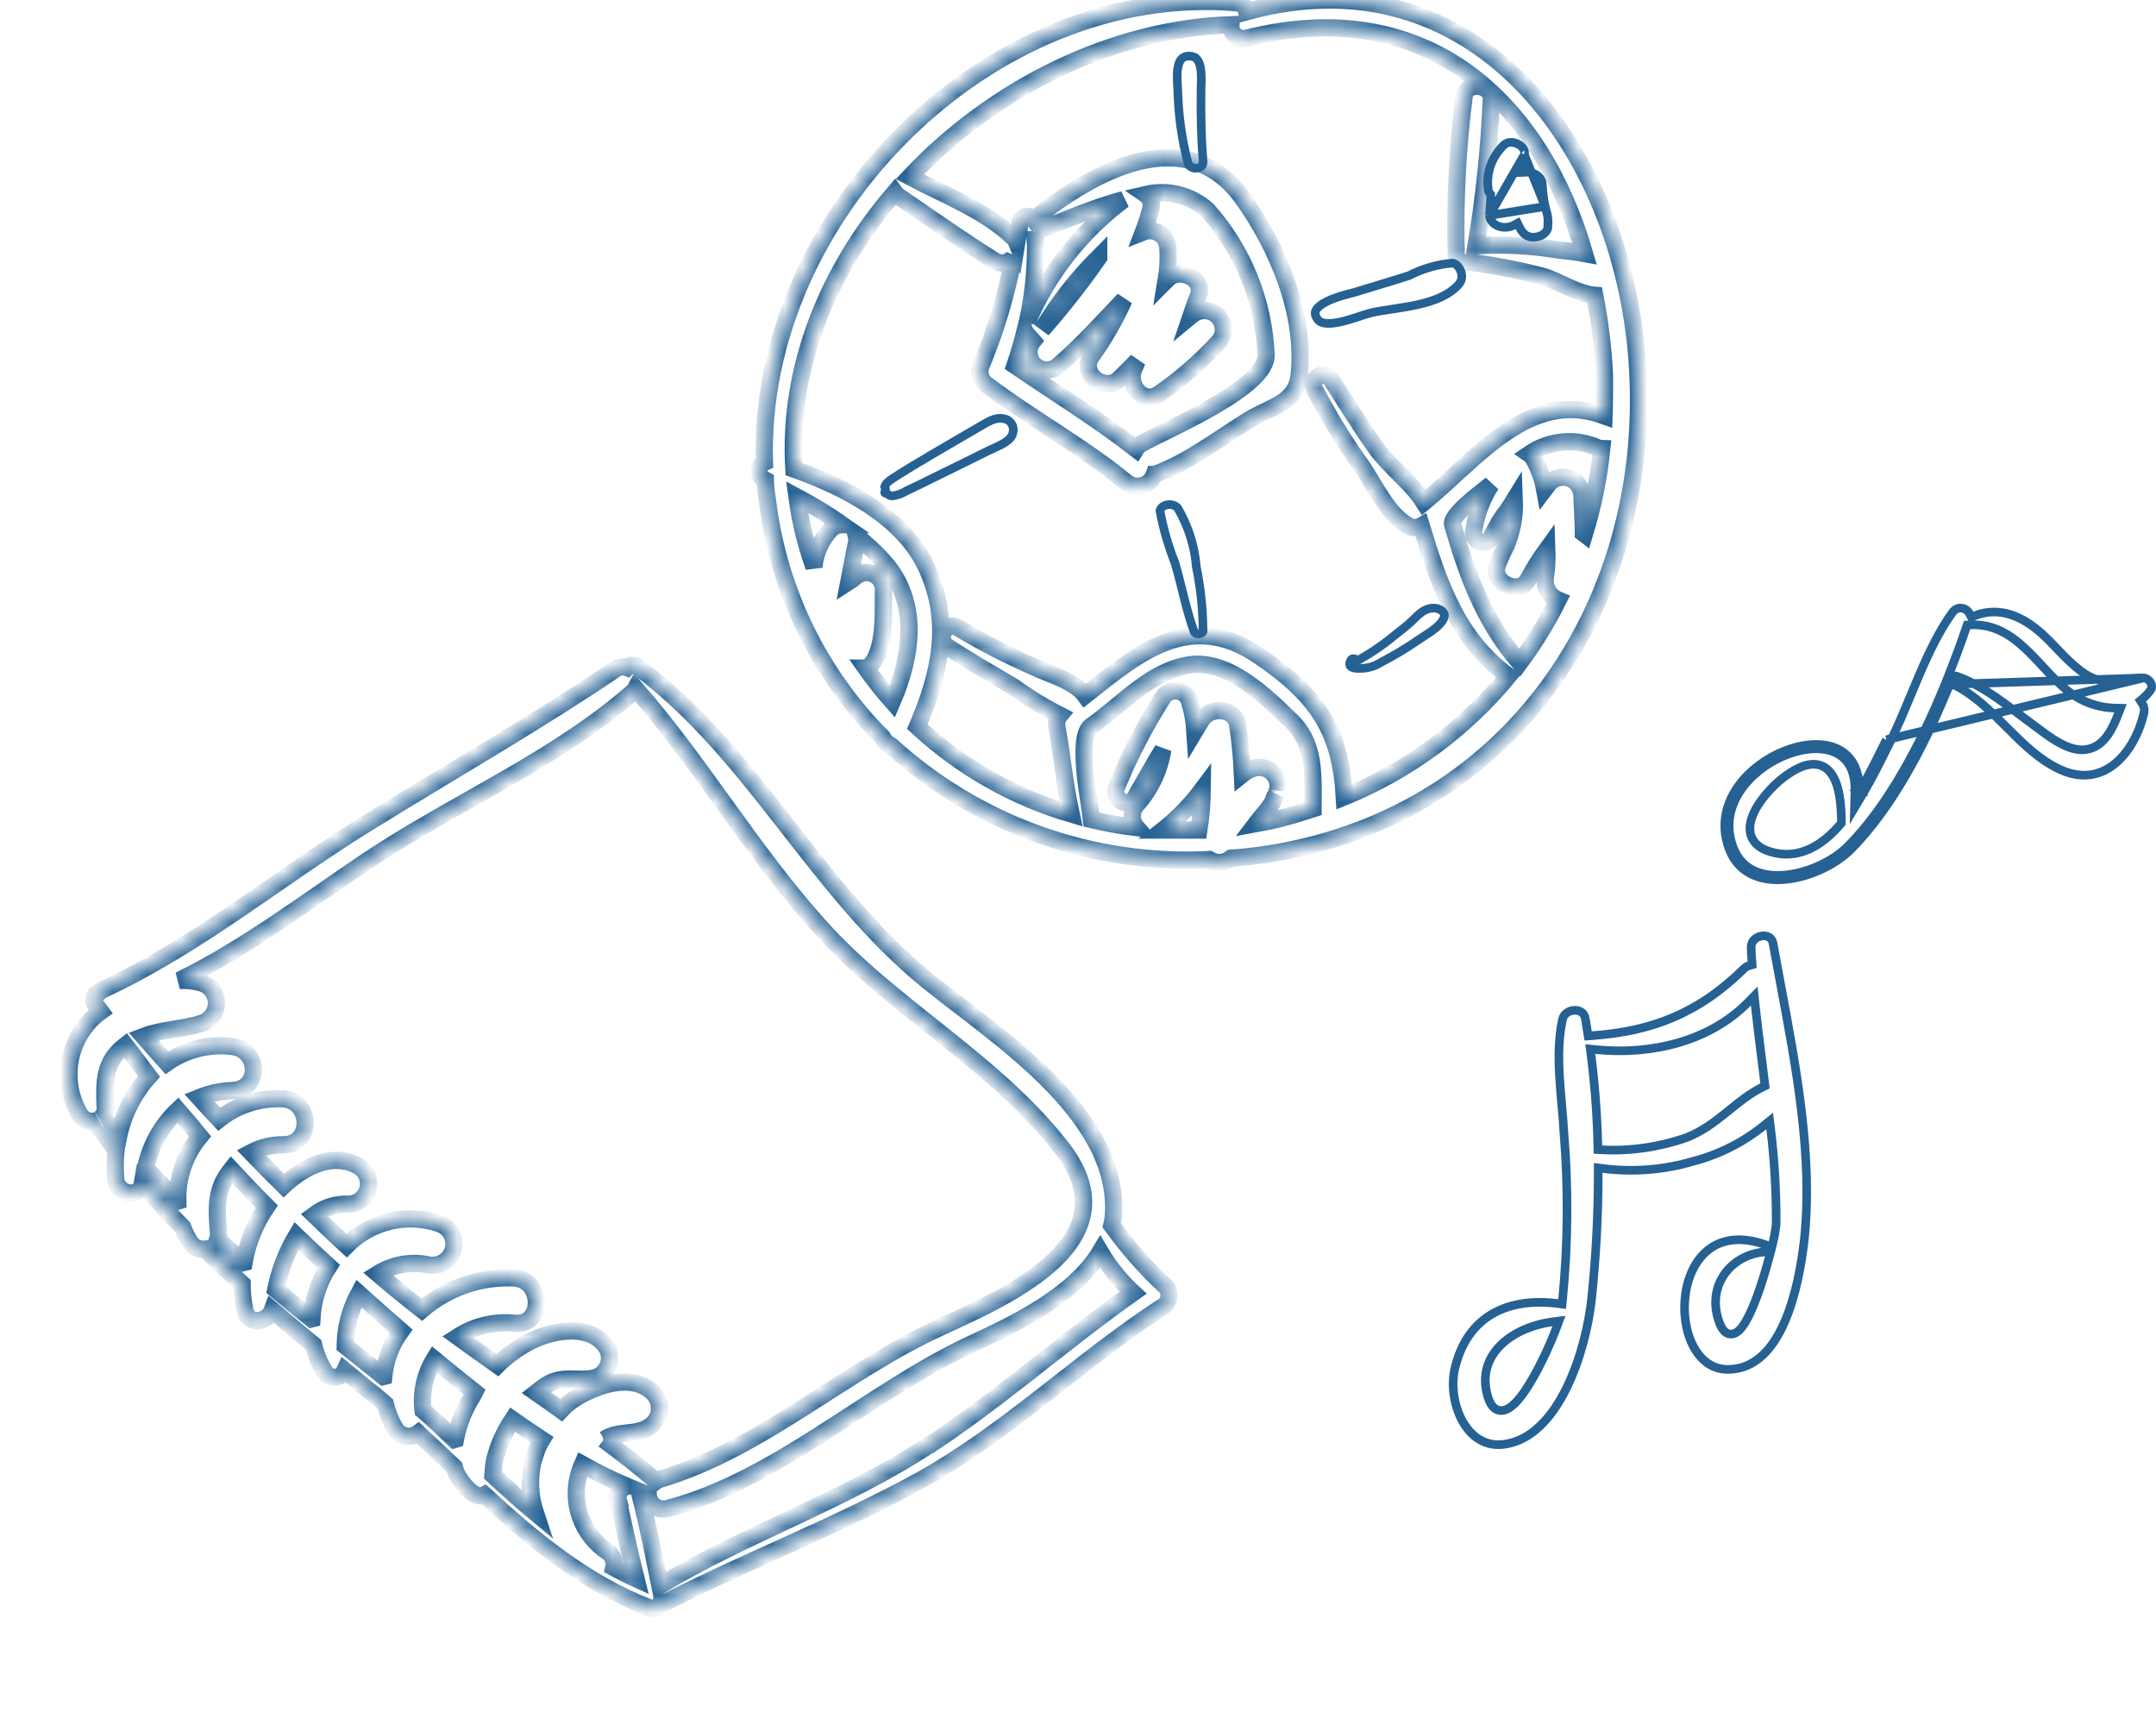
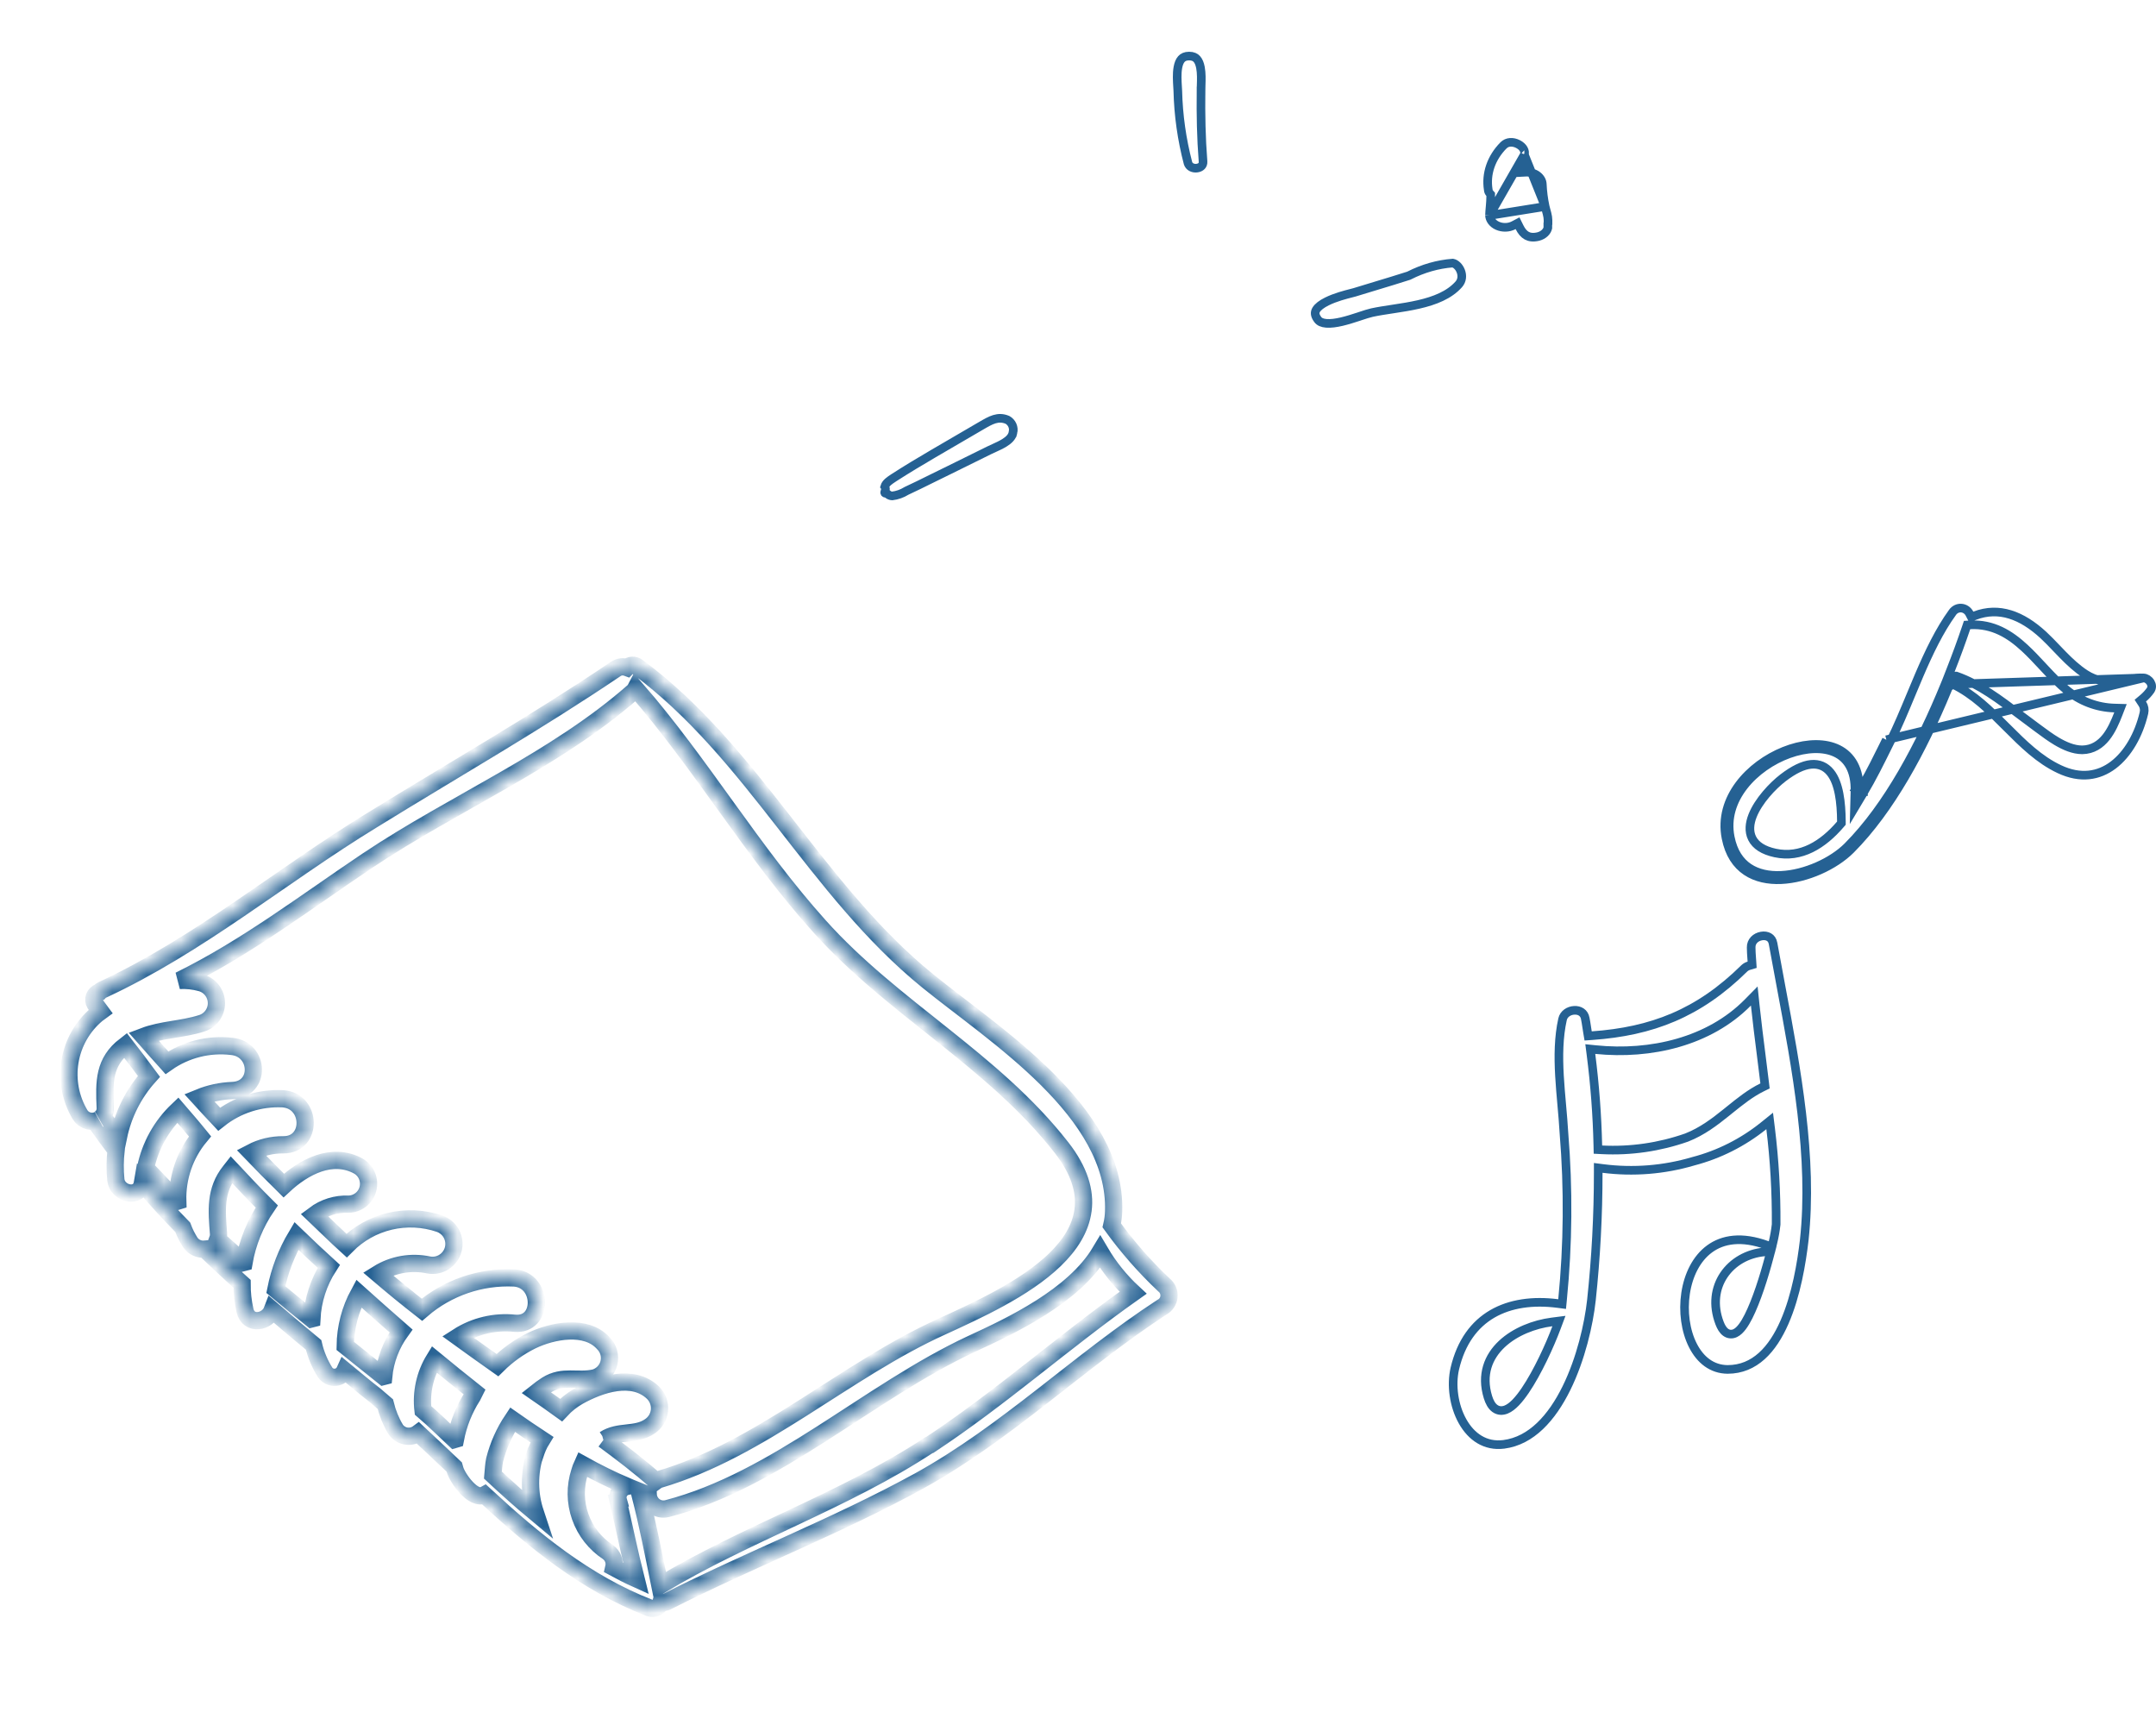
<svg xmlns="http://www.w3.org/2000/svg" width="125" height="100" viewBox="0 0 125 100" fill="none">
  <path d="M124.282 39.301L124.28 39.301C123.991 39.288 123.724 39.314 123.462 39.353C123.371 39.367 123.276 39.382 123.18 39.398C123.011 39.426 122.838 39.455 122.673 39.474C122.124 39.535 121.559 39.5 120.897 39.075L120.896 39.074C120.423 38.766 120.003 38.372 119.611 37.973C119.48 37.839 119.353 37.706 119.228 37.576C118.972 37.308 118.724 37.049 118.465 36.809C117.231 35.673 115.904 35.154 114.498 35.69L114.29 35.77L114.187 35.572C114.139 35.48 114.07 35.403 113.987 35.347C113.905 35.292 113.812 35.259 113.716 35.252C113.62 35.244 113.524 35.262 113.435 35.303C113.347 35.345 113.268 35.41 113.208 35.493C112.439 36.553 111.839 37.815 111.277 39.124C111.115 39.503 110.955 39.886 110.796 40.269C110.407 41.203 110.019 42.137 109.59 42.997M124.282 39.301L109.366 42.886M124.282 39.301C124.423 39.306 124.583 39.402 124.678 39.555C124.766 39.698 124.78 39.861 124.683 40.01C124.561 40.183 124.418 40.339 124.259 40.474L124.09 40.616L124.211 40.801C124.261 40.878 124.295 40.965 124.31 41.057C124.326 41.15 124.322 41.245 124.3 41.336L124.3 41.337C123.999 42.605 123.367 43.713 122.52 44.352C121.687 44.98 120.628 45.171 119.395 44.588L119.395 44.588C118.222 44.037 117.297 43.12 116.347 42.168L116.302 42.123C115.379 41.197 114.425 40.24 113.218 39.664M124.282 39.301L113.218 39.664M109.59 42.997L109.366 42.886M109.59 42.997C109.59 42.997 109.59 42.997 109.59 42.997L109.366 42.886M109.59 42.997C109.526 43.125 109.459 43.26 109.39 43.401C109.011 44.167 108.549 45.104 108.01 46.006L107.521 46.825L107.546 45.872C107.577 44.627 107.091 43.943 106.408 43.628C105.699 43.301 104.715 43.344 103.716 43.704C102.723 44.063 101.756 44.723 101.097 45.571C100.441 46.415 100.098 47.434 100.315 48.53L100.315 48.53C100.487 49.402 100.883 49.961 101.389 50.3C101.9 50.642 102.551 50.777 103.257 50.746C104.679 50.683 106.243 49.951 107.116 49.08M109.366 42.886C109.302 43.015 109.235 43.151 109.165 43.293C108.845 43.94 108.468 44.703 108.037 45.462C108.046 45.598 108.049 45.738 108.045 45.885L107.795 45.878L107.581 45.75C107.649 45.635 107.716 45.52 107.782 45.405C107.387 40.789 99.16 43.998 100.07 48.578C100.802 52.29 105.459 51.086 107.292 49.257M107.116 49.08C107.116 49.08 107.116 49.08 107.116 49.08L107.292 49.257M107.116 49.08C109.45 46.742 111.335 43.179 112.757 39.699L112.913 39.319L113.179 39.632C113.191 39.645 113.204 39.656 113.218 39.664M107.116 49.08C107.116 49.08 107.116 49.08 107.116 49.08L107.292 49.257M107.292 49.257C109.606 46.94 111.473 43.453 112.887 40.041C112.855 40.016 112.825 39.987 112.798 39.956L113.218 39.664M103.379 45.089L103.378 45.09C102.763 45.563 101.944 46.437 101.609 47.291C101.441 47.719 101.379 48.187 101.585 48.599C101.794 49.015 102.239 49.301 102.918 49.448C104.422 49.775 105.704 48.949 106.7 47.788L106.76 47.718L106.76 47.624C106.757 47.064 106.721 46.509 106.626 46.02C106.533 45.537 106.378 45.092 106.119 44.776C105.849 44.444 105.473 44.263 104.992 44.312C104.533 44.359 104 44.615 103.379 45.089ZM120.725 43.469V43.469L120.729 43.469C121.338 43.458 121.778 43.152 122.102 42.746C122.419 42.349 122.638 41.84 122.814 41.386L122.942 41.056L122.588 41.046C121.579 41.018 120.605 40.649 119.811 39.992L119.811 39.992C119.384 39.641 118.989 39.231 118.591 38.805C118.536 38.746 118.481 38.687 118.425 38.627C118.084 38.261 117.738 37.889 117.374 37.554C116.525 36.771 115.546 36.155 114.217 36.224L114.047 36.233L113.993 36.393C113.722 37.192 113.422 38.013 113.091 38.855L112.918 39.298L113.381 39.19C113.39 39.187 113.4 39.187 113.41 39.188C114.748 39.653 115.948 40.56 117.14 41.464C117.429 41.682 117.717 41.9 118.006 42.111L118.007 42.112C118.078 42.163 118.153 42.219 118.232 42.278C118.529 42.498 118.875 42.755 119.236 42.97C119.691 43.24 120.206 43.469 120.725 43.469Z" stroke="#256193" stroke-width="0.5" />
  <path d="M101.529 54.932H101.529L101.529 54.925C101.519 54.572 101.789 54.32 102.125 54.262C102.288 54.233 102.444 54.257 102.56 54.325C102.671 54.389 102.764 54.502 102.798 54.695L102.798 54.695C102.941 55.493 103.093 56.303 103.247 57.121C104.157 61.977 105.122 67.126 104.606 71.886C104.455 73.185 104.147 75.084 103.459 76.653C102.768 78.229 101.735 79.386 100.166 79.387C99.257 79.382 98.575 78.835 98.149 77.994C97.72 77.149 97.567 76.03 97.727 74.973C97.887 73.915 98.354 72.957 99.121 72.397C99.876 71.845 100.969 71.646 102.465 72.194L102.728 72.29L102.794 72.018C102.876 71.681 102.937 71.339 102.975 70.994L102.976 70.981L102.977 70.968C102.989 69.116 102.882 67.266 102.657 65.428L102.602 64.982L102.252 65.264C101.047 66.233 99.657 66.933 98.172 67.32L98.172 67.32L98.165 67.322C96.47 67.822 94.693 67.964 92.943 67.74L92.661 67.704L92.661 67.988C92.661 70.452 92.53 72.915 92.268 75.365C92.114 76.771 91.656 78.776 90.817 80.478C89.973 82.191 88.78 83.525 87.187 83.73C86.11 83.867 85.298 83.289 84.796 82.395C84.29 81.493 84.124 80.305 84.348 79.335C84.713 77.786 85.495 76.763 86.523 76.166C87.558 75.566 88.87 75.38 90.313 75.566L90.568 75.599L90.593 75.343C90.91 72.142 90.938 68.917 90.676 65.711C90.646 65.174 90.597 64.624 90.548 64.07L90.546 64.047C90.496 63.484 90.446 62.918 90.414 62.353C90.351 61.223 90.363 60.116 90.594 59.086L90.594 59.086C90.662 58.782 90.95 58.586 91.271 58.569C91.583 58.553 91.847 58.706 91.909 59.033L91.909 59.033L91.909 59.037C91.94 59.187 91.966 59.355 91.992 59.529C92.007 59.628 92.022 59.729 92.039 59.83L92.077 60.054L92.303 60.038C95.76 59.793 98.483 58.752 101.134 56.133C101.209 56.064 101.298 56.013 101.394 55.985L101.585 55.928L101.572 55.729C101.568 55.664 101.563 55.599 101.558 55.533C101.544 55.331 101.529 55.127 101.529 54.932ZM90.239 76.97L90.384 76.582L89.973 76.635C88.956 76.766 87.844 77.192 87.075 77.913C86.292 78.648 85.868 79.689 86.267 80.989C86.356 81.279 86.482 81.512 86.669 81.648C86.875 81.798 87.108 81.798 87.319 81.714C87.518 81.635 87.71 81.48 87.887 81.295C88.068 81.106 88.25 80.87 88.429 80.607C89.143 79.557 89.859 77.987 90.239 76.97ZM99.697 76.703L99.697 76.703C99.784 76.931 99.895 77.12 100.048 77.233C100.129 77.292 100.222 77.331 100.325 77.338C100.426 77.345 100.52 77.322 100.604 77.282C100.763 77.207 100.9 77.065 101.019 76.907C101.141 76.745 101.26 76.543 101.374 76.316C101.831 75.414 102.274 74.02 102.573 72.886L102.664 72.542L102.31 72.573C101.313 72.661 100.456 73.159 99.949 73.909C99.439 74.664 99.296 75.657 99.697 76.703ZM97.781 65.947L97.781 65.947L97.79 65.944C98.692 65.589 99.414 65.034 100.093 64.489C100.153 64.441 100.212 64.393 100.271 64.345C100.891 63.846 101.48 63.37 102.173 63.03L102.332 62.952L102.311 62.776C102.247 62.241 102.179 61.707 102.112 61.175C101.989 60.205 101.866 59.237 101.763 58.265L101.708 57.739L101.337 58.116C99.097 60.39 95.7 61.172 92.514 60.847L92.201 60.815L92.241 61.127C92.466 62.88 92.599 64.644 92.639 66.412L92.644 66.644L92.876 66.656C94.54 66.74 96.205 66.5 97.781 65.947Z" stroke="#256193" stroke-width="0.5" />
  <mask id="path-3-inside-1_769_4318" fill="white">
    <path d="M67.486 74.49C66.37 73.438 65.356 72.282 64.458 71.038C64.521 70.77 64.557 70.496 64.565 70.221C64.754 64.437 57.677 60.023 53.784 56.862C47.266 51.569 43.667 43.62 36.964 38.663C36.875 38.593 36.764 38.558 36.651 38.565C36.538 38.572 36.431 38.621 36.352 38.701C36.246 38.662 36.133 38.648 36.021 38.66C35.909 38.673 35.801 38.712 35.707 38.775C31.122 41.874 26.287 44.635 21.585 47.538C16.309 50.758 11.582 54.762 5.923 57.391C5.859 57.421 5.801 57.464 5.754 57.517C5.689 57.538 5.629 57.574 5.58 57.621C5.53 57.669 5.492 57.727 5.468 57.791C5.444 57.856 5.434 57.925 5.44 57.993C5.446 58.062 5.467 58.128 5.502 58.187L5.836 58.639L5.625 58.794C4.793 59.489 4.237 60.46 4.058 61.531C3.879 62.602 4.089 63.702 4.649 64.632C4.762 64.806 4.937 64.93 5.139 64.981C5.34 65.031 5.553 65.003 5.734 64.903C5.706 64.918 5.682 64.939 5.664 64.965C5.645 64.99 5.632 65.019 5.625 65.051C5.619 65.082 5.619 65.114 5.626 65.145C5.633 65.176 5.647 65.205 5.666 65.23C6.011 65.721 6.372 66.208 6.729 66.679C6.665 67.248 6.66 67.823 6.716 68.393C6.8 69.224 8.097 69.52 8.256 68.585C9.006 69.473 9.786 70.319 10.595 71.148C10.71 71.457 10.857 71.753 11.036 72.031C11.129 72.163 11.255 72.268 11.402 72.336C11.549 72.403 11.711 72.431 11.871 72.416C12.571 73.071 13.3 73.769 14.034 74.422C14.032 74.941 14.088 75.459 14.202 75.965C14.408 76.864 15.518 76.657 15.785 75.948C16.577 76.628 17.375 77.297 18.181 77.965C18.314 78.53 18.54 79.07 18.851 79.56C18.917 79.656 19.008 79.733 19.113 79.783C19.218 79.832 19.335 79.853 19.451 79.842C19.567 79.832 19.678 79.79 19.773 79.722C19.868 79.655 19.943 79.563 19.991 79.456C20.571 79.932 21.117 80.408 21.738 80.88C21.939 81.045 22.139 81.236 22.34 81.401C22.465 81.915 22.666 82.408 22.938 82.863C23.008 82.965 23.098 83.052 23.203 83.118C23.307 83.185 23.424 83.23 23.546 83.25C23.668 83.27 23.793 83.265 23.913 83.236C24.034 83.206 24.147 83.153 24.246 83.079C24.946 83.734 25.645 84.388 26.337 85.046L26.38 85.196C26.518 85.678 27.438 87.014 28.087 86.657C30.955 89.308 33.947 91.77 37.646 93.208C37.712 93.233 37.782 93.244 37.852 93.24C37.922 93.237 37.991 93.219 38.054 93.189C38.117 93.158 38.173 93.114 38.219 93.061C38.264 93.008 38.299 92.946 38.32 92.879C38.436 92.914 38.561 92.903 38.669 92.847C43.492 90.398 48.515 88.472 53.304 85.844C58.353 83.056 62.548 78.922 67.361 75.783C67.476 75.724 67.574 75.637 67.646 75.53C67.719 75.423 67.763 75.3 67.775 75.171C67.788 75.043 67.768 74.913 67.717 74.794C67.667 74.675 67.587 74.57 67.486 74.49ZM6.872 65.894C6.612 65.583 6.35 65.265 6.104 64.942C6.064 64.891 6.008 64.855 5.945 64.842C5.881 64.829 5.815 64.839 5.759 64.87C5.871 64.803 5.962 64.707 6.022 64.591C6.082 64.476 6.11 64.346 6.101 64.216C6.038 62.712 6.008 61.566 7.268 60.598C7.731 61.201 8.202 61.802 8.636 62.396C7.75 63.385 7.141 64.592 6.872 65.894ZM10.29 69.636C9.657 69.005 9.069 68.352 8.442 67.711C8.706 66.427 9.357 65.256 10.307 64.355C10.742 64.863 11.186 65.369 11.596 65.876C10.722 66.927 10.263 68.263 10.306 69.631L10.29 69.636ZM14.133 73.188C13.622 72.745 13.126 72.296 12.621 71.842C12.662 71.734 12.678 71.619 12.669 71.504C12.566 70.19 12.448 69.001 13.342 67.89L13.411 67.802C14.087 68.524 14.763 69.245 15.466 69.942C14.8 70.916 14.351 72.021 14.149 73.184L14.133 73.188ZM18.065 76.458C17.375 75.895 16.676 75.334 15.991 74.76C16.207 73.662 16.611 72.609 17.184 71.648C17.798 72.242 18.427 72.831 19.063 73.411C18.474 74.321 18.136 75.371 18.081 76.454L18.065 76.458ZM22.231 79.798L20.015 78.021C20.028 76.961 20.299 75.921 20.804 74.99C21.597 75.704 22.409 76.421 23.25 77.155C22.686 77.928 22.339 78.84 22.247 79.794L22.231 79.798ZM26.35 83.451C25.743 82.881 25.17 82.31 24.525 81.759C24.404 80.728 24.632 79.687 25.173 78.802C25.944 79.437 26.723 80.069 27.517 80.697L27.398 80.936C26.91 81.698 26.574 82.546 26.405 83.435L26.35 83.451ZM31.008 84.333C30.666 85.428 30.677 86.604 31.039 87.694C30.198 86.993 29.383 86.261 28.58 85.515C28.608 85.225 28.616 84.924 28.677 84.632C28.888 83.801 29.24 83.012 29.717 82.299C30.282 82.694 30.848 83.088 31.414 83.456C31.233 83.747 31.119 84.036 31.023 84.329L31.008 84.333ZM35.836 87.005C36.19 88.511 36.495 90.023 36.873 91.522C36.432 91.324 36.01 91.102 35.586 90.873C35.625 90.707 35.614 90.534 35.554 90.374C35.495 90.215 35.39 90.077 35.252 89.977C34.504 89.489 33.938 88.768 33.641 87.925C33.344 87.082 33.333 86.164 33.611 85.315C33.651 85.172 33.702 85.031 33.764 84.895C34.602 85.363 35.465 85.787 36.347 86.166C36.258 86.185 36.175 86.223 36.101 86.276C36.027 86.329 35.965 86.397 35.919 86.475C35.873 86.553 35.843 86.64 35.831 86.731C35.819 86.821 35.827 86.913 35.852 87L35.836 87.005ZM34.984 83.46L35.047 83.442C35.873 82.898 36.853 83.25 37.666 82.692C37.824 82.59 37.956 82.454 38.054 82.294C38.152 82.134 38.213 81.954 38.233 81.767C38.252 81.58 38.23 81.391 38.166 81.215C38.103 81.037 38.002 80.877 37.869 80.744C36.688 79.603 34.796 80.239 33.523 80.953C33.155 81.166 32.819 81.432 32.529 81.743C32.055 81.399 31.565 81.061 31.085 80.728C31.281 80.571 31.484 80.424 31.694 80.288C32.642 79.692 33.494 80.106 34.486 79.874C34.686 79.814 34.866 79.703 35.009 79.552C35.153 79.401 35.254 79.215 35.304 79.012C35.354 78.81 35.35 78.598 35.293 78.397C35.236 78.197 35.128 78.014 34.98 77.868C33.987 76.758 32.03 77.139 30.837 77.712C30.098 78.076 29.423 78.558 28.838 79.139C28.069 78.598 27.305 78.047 26.541 77.496C27.523 76.866 28.69 76.589 29.85 76.711C31.531 76.854 31.5 74.212 29.824 74.085C27.866 73.99 25.947 74.649 24.461 75.927C23.594 75.252 22.745 74.554 21.91 73.844C22.791 73.297 23.849 73.114 24.863 73.333C25.171 73.388 25.488 73.324 25.751 73.154C26.014 72.985 26.203 72.722 26.28 72.419C26.358 72.115 26.317 71.793 26.168 71.518C26.018 71.243 25.77 71.034 25.474 70.934C24.547 70.621 23.552 70.574 22.6 70.799C21.649 71.025 20.78 71.513 20.093 72.209C19.458 71.63 18.839 71.02 18.218 70.428C18.789 69.997 19.493 69.777 20.208 69.807C20.467 69.803 20.718 69.713 20.921 69.552C21.125 69.391 21.269 69.168 21.333 68.916C21.397 68.665 21.376 68.399 21.275 68.16C21.173 67.921 20.995 67.722 20.77 67.594C19.254 66.771 17.616 67.642 16.45 68.728C15.809 68.099 15.182 67.458 14.562 66.814C15.139 66.512 15.78 66.358 16.431 66.365C18.14 66.371 18.093 63.819 16.401 63.696C15.066 63.633 13.753 64.054 12.703 64.883C12.313 64.473 11.936 64.051 11.551 63.631C12.16 63.382 12.808 63.243 13.465 63.22C15.154 63.156 15.048 60.817 13.441 60.661C12.111 60.503 10.771 60.841 9.675 61.611C9.213 61.102 8.778 60.593 8.324 60.082C9.409 59.669 10.541 59.687 11.684 59.325C11.937 59.248 12.158 59.09 12.313 58.876C12.469 58.662 12.551 58.403 12.548 58.138C12.544 57.874 12.455 57.617 12.293 57.407C12.132 57.197 11.907 57.045 11.652 56.974C11.245 56.862 10.822 56.815 10.4 56.837C14.263 54.944 17.736 52.282 21.325 49.878C26.341 46.527 32.18 44.078 36.716 40.094C36.773 40.044 36.819 39.984 36.854 39.917C40.669 44.299 43.613 49.365 47.506 53.69C51.773 58.455 57.58 61.445 61.544 66.527C65.736 71.895 58.618 75.062 54.619 76.899C48.979 79.445 44.144 84.028 38.206 85.77C38.145 85.793 38.088 85.824 38.036 85.862C37.029 84.97 36.017 84.208 34.999 83.456L34.984 83.46ZM53.856 83.779C48.941 87.008 43.267 88.897 38.257 91.913C37.895 90.144 37.562 88.383 37.106 86.641C37.096 86.576 37.078 86.512 37.052 86.451L37.535 86.647C37.535 86.647 37.535 86.647 37.582 86.633C37.588 86.764 37.623 86.891 37.683 87.007C37.744 87.123 37.829 87.224 37.934 87.302C38.038 87.381 38.158 87.436 38.285 87.463C38.413 87.49 38.545 87.488 38.672 87.458C45.03 85.81 50.345 80.697 56.333 77.905C58.641 76.843 62.252 75.142 63.787 72.573C64.304 73.452 64.947 74.25 65.695 74.943C61.696 77.764 58.012 81.059 53.904 83.766L53.856 83.779Z" />
  </mask>
  <path d="M67.486 74.49C66.37 73.438 65.356 72.282 64.458 71.038C64.521 70.77 64.557 70.496 64.565 70.221C64.754 64.437 57.677 60.023 53.784 56.862C47.266 51.569 43.667 43.62 36.964 38.663C36.875 38.593 36.764 38.558 36.651 38.565C36.538 38.572 36.431 38.621 36.352 38.701C36.246 38.662 36.133 38.648 36.021 38.66C35.909 38.673 35.801 38.712 35.707 38.775C31.122 41.874 26.287 44.635 21.585 47.538C16.309 50.758 11.582 54.762 5.923 57.391C5.859 57.421 5.801 57.464 5.754 57.517C5.689 57.538 5.629 57.574 5.58 57.621C5.53 57.669 5.492 57.727 5.468 57.791C5.444 57.856 5.434 57.925 5.44 57.993C5.446 58.062 5.467 58.128 5.502 58.187L5.836 58.639L5.625 58.794C4.793 59.489 4.237 60.46 4.058 61.531C3.879 62.602 4.089 63.702 4.649 64.632C4.762 64.806 4.937 64.93 5.139 64.981C5.34 65.031 5.553 65.003 5.734 64.903C5.706 64.918 5.682 64.939 5.664 64.965C5.645 64.99 5.632 65.019 5.625 65.051C5.619 65.082 5.619 65.114 5.626 65.145C5.633 65.176 5.647 65.205 5.666 65.23C6.011 65.721 6.372 66.208 6.729 66.679C6.665 67.248 6.66 67.823 6.716 68.393C6.8 69.224 8.097 69.52 8.256 68.585C9.006 69.473 9.786 70.319 10.595 71.148C10.71 71.457 10.857 71.753 11.036 72.031C11.129 72.163 11.255 72.268 11.402 72.336C11.549 72.403 11.711 72.431 11.871 72.416C12.571 73.071 13.3 73.769 14.034 74.422C14.032 74.941 14.088 75.459 14.202 75.965C14.408 76.864 15.518 76.657 15.785 75.948C16.577 76.628 17.375 77.297 18.181 77.965C18.314 78.53 18.54 79.07 18.851 79.56C18.917 79.656 19.008 79.733 19.113 79.783C19.218 79.832 19.335 79.853 19.451 79.842C19.567 79.832 19.678 79.79 19.773 79.722C19.868 79.655 19.943 79.563 19.991 79.456C20.571 79.932 21.117 80.408 21.738 80.88C21.939 81.045 22.139 81.236 22.34 81.401C22.465 81.915 22.666 82.408 22.938 82.863C23.008 82.965 23.098 83.052 23.203 83.118C23.307 83.185 23.424 83.23 23.546 83.25C23.668 83.27 23.793 83.265 23.913 83.236C24.034 83.206 24.147 83.153 24.246 83.079C24.946 83.734 25.645 84.388 26.337 85.046L26.38 85.196C26.518 85.678 27.438 87.014 28.087 86.657C30.955 89.308 33.947 91.77 37.646 93.208C37.712 93.233 37.782 93.244 37.852 93.24C37.922 93.237 37.991 93.219 38.054 93.189C38.117 93.158 38.173 93.114 38.219 93.061C38.264 93.008 38.299 92.946 38.32 92.879C38.436 92.914 38.561 92.903 38.669 92.847C43.492 90.398 48.515 88.472 53.304 85.844C58.353 83.056 62.548 78.922 67.361 75.783C67.476 75.724 67.574 75.637 67.646 75.53C67.719 75.423 67.763 75.3 67.775 75.171C67.788 75.043 67.768 74.913 67.717 74.794C67.667 74.675 67.587 74.57 67.486 74.49ZM6.872 65.894C6.612 65.583 6.35 65.265 6.104 64.942C6.064 64.891 6.008 64.855 5.945 64.842C5.881 64.829 5.815 64.839 5.759 64.87C5.871 64.803 5.962 64.707 6.022 64.591C6.082 64.476 6.11 64.346 6.101 64.216C6.038 62.712 6.008 61.566 7.268 60.598C7.731 61.201 8.202 61.802 8.636 62.396C7.75 63.385 7.141 64.592 6.872 65.894ZM10.29 69.636C9.657 69.005 9.069 68.352 8.442 67.711C8.706 66.427 9.357 65.256 10.307 64.355C10.742 64.863 11.186 65.369 11.596 65.876C10.722 66.927 10.263 68.263 10.306 69.631L10.29 69.636ZM14.133 73.188C13.622 72.745 13.126 72.296 12.621 71.842C12.662 71.734 12.678 71.619 12.669 71.504C12.566 70.19 12.448 69.001 13.342 67.89L13.411 67.802C14.087 68.524 14.763 69.245 15.466 69.942C14.8 70.916 14.351 72.021 14.149 73.184L14.133 73.188ZM18.065 76.458C17.375 75.895 16.676 75.334 15.991 74.76C16.207 73.662 16.611 72.609 17.184 71.648C17.798 72.242 18.427 72.831 19.063 73.411C18.474 74.321 18.136 75.371 18.081 76.454L18.065 76.458ZM22.231 79.798L20.015 78.021C20.028 76.961 20.299 75.921 20.804 74.99C21.597 75.704 22.409 76.421 23.25 77.155C22.686 77.928 22.339 78.84 22.247 79.794L22.231 79.798ZM26.35 83.451C25.743 82.881 25.17 82.31 24.525 81.759C24.404 80.728 24.632 79.687 25.173 78.802C25.944 79.437 26.723 80.069 27.517 80.697L27.398 80.936C26.91 81.698 26.574 82.546 26.405 83.435L26.35 83.451ZM31.008 84.333C30.666 85.428 30.677 86.604 31.039 87.694C30.198 86.993 29.383 86.261 28.58 85.515C28.608 85.225 28.616 84.924 28.677 84.632C28.888 83.801 29.24 83.012 29.717 82.299C30.282 82.694 30.848 83.088 31.414 83.456C31.233 83.747 31.119 84.036 31.023 84.329L31.008 84.333ZM35.836 87.005C36.19 88.511 36.495 90.023 36.873 91.522C36.432 91.324 36.01 91.102 35.586 90.873C35.625 90.707 35.614 90.534 35.554 90.374C35.495 90.215 35.39 90.077 35.252 89.977C34.504 89.489 33.938 88.768 33.641 87.925C33.344 87.082 33.333 86.164 33.611 85.315C33.651 85.172 33.702 85.031 33.764 84.895C34.602 85.363 35.465 85.787 36.347 86.166C36.258 86.185 36.175 86.223 36.101 86.276C36.027 86.329 35.965 86.397 35.919 86.475C35.873 86.553 35.843 86.64 35.831 86.731C35.819 86.821 35.827 86.913 35.852 87L35.836 87.005ZM34.984 83.46L35.047 83.442C35.873 82.898 36.853 83.25 37.666 82.692C37.824 82.59 37.956 82.454 38.054 82.294C38.152 82.134 38.213 81.954 38.233 81.767C38.252 81.58 38.23 81.391 38.166 81.215C38.103 81.037 38.002 80.877 37.869 80.744C36.688 79.603 34.796 80.239 33.523 80.953C33.155 81.166 32.819 81.432 32.529 81.743C32.055 81.399 31.565 81.061 31.085 80.728C31.281 80.571 31.484 80.424 31.694 80.288C32.642 79.692 33.494 80.106 34.486 79.874C34.686 79.814 34.866 79.703 35.009 79.552C35.153 79.401 35.254 79.215 35.304 79.012C35.354 78.81 35.35 78.598 35.293 78.397C35.236 78.197 35.128 78.014 34.98 77.868C33.987 76.758 32.03 77.139 30.837 77.712C30.098 78.076 29.423 78.558 28.838 79.139C28.069 78.598 27.305 78.047 26.541 77.496C27.523 76.866 28.69 76.589 29.85 76.711C31.531 76.854 31.5 74.212 29.824 74.085C27.866 73.99 25.947 74.649 24.461 75.927C23.594 75.252 22.745 74.554 21.91 73.844C22.791 73.297 23.849 73.114 24.863 73.333C25.171 73.388 25.488 73.324 25.751 73.154C26.014 72.985 26.203 72.722 26.28 72.419C26.358 72.115 26.317 71.793 26.168 71.518C26.018 71.243 25.77 71.034 25.474 70.934C24.547 70.621 23.552 70.574 22.6 70.799C21.649 71.025 20.78 71.513 20.093 72.209C19.458 71.63 18.839 71.02 18.218 70.428C18.789 69.997 19.493 69.777 20.208 69.807C20.467 69.803 20.718 69.713 20.921 69.552C21.125 69.391 21.269 69.168 21.333 68.916C21.397 68.665 21.376 68.399 21.275 68.16C21.173 67.921 20.995 67.722 20.77 67.594C19.254 66.771 17.616 67.642 16.45 68.728C15.809 68.099 15.182 67.458 14.562 66.814C15.139 66.512 15.78 66.358 16.431 66.365C18.14 66.371 18.093 63.819 16.401 63.696C15.066 63.633 13.753 64.054 12.703 64.883C12.313 64.473 11.936 64.051 11.551 63.631C12.16 63.382 12.808 63.243 13.465 63.22C15.154 63.156 15.048 60.817 13.441 60.661C12.111 60.503 10.771 60.841 9.675 61.611C9.213 61.102 8.778 60.593 8.324 60.082C9.409 59.669 10.541 59.687 11.684 59.325C11.937 59.248 12.158 59.09 12.313 58.876C12.469 58.662 12.551 58.403 12.548 58.138C12.544 57.874 12.455 57.617 12.293 57.407C12.132 57.197 11.907 57.045 11.652 56.974C11.245 56.862 10.822 56.815 10.4 56.837C14.263 54.944 17.736 52.282 21.325 49.878C26.341 46.527 32.18 44.078 36.716 40.094C36.773 40.044 36.819 39.984 36.854 39.917C40.669 44.299 43.613 49.365 47.506 53.69C51.773 58.455 57.58 61.445 61.544 66.527C65.736 71.895 58.618 75.062 54.619 76.899C48.979 79.445 44.144 84.028 38.206 85.77C38.145 85.793 38.088 85.824 38.036 85.862C37.029 84.97 36.017 84.208 34.999 83.456L34.984 83.46ZM53.856 83.779C48.941 87.008 43.267 88.897 38.257 91.913C37.895 90.144 37.562 88.383 37.106 86.641C37.096 86.576 37.078 86.512 37.052 86.451L37.535 86.647C37.535 86.647 37.535 86.647 37.582 86.633C37.588 86.764 37.623 86.891 37.683 87.007C37.744 87.123 37.829 87.224 37.934 87.302C38.038 87.381 38.158 87.436 38.285 87.463C38.413 87.49 38.545 87.488 38.672 87.458C45.03 85.81 50.345 80.697 56.333 77.905C58.641 76.843 62.252 75.142 63.787 72.573C64.304 73.452 64.947 74.25 65.695 74.943C61.696 77.764 58.012 81.059 53.904 83.766L53.856 83.779Z" stroke="#256193" mask="url(#path-3-inside-1_769_4318)" />
  <mask id="path-4-inside-2_769_4318" fill="white">
-     <path d="M94.909 20.819C93.983 8.57 85.469 -2.947 72.28 0.678C72.254 0.538 72.182 0.41 72.075 0.316C71.968 0.222 71.832 0.167 71.69 0.16C57.41 -1.056 43.877 12.491 44.32 26.803C44.229 26.845 44.152 26.91 44.096 26.993C44.04 27.075 44.007 27.171 44.001 27.271C43.995 27.37 44.016 27.47 44.062 27.558C44.108 27.647 44.178 27.721 44.263 27.773L44.369 27.831C44.369 28.242 44.443 28.653 44.5 29.064C45.141 34.235 47.481 39.045 51.152 42.735C51.273 42.958 51.459 43.138 51.685 43.253C54.174 45.508 57.082 47.25 60.243 48.379C63.404 49.507 66.756 50 70.107 49.829C70.298 49.952 70.523 50.011 70.75 49.998C70.977 49.985 71.194 49.9 71.37 49.755C72.19 49.689 73.01 49.599 73.83 49.459C87.962 47.083 95.951 34.555 94.909 20.819ZM48.216 30.634C47.625 31.237 47.262 32.028 47.191 32.87C46.977 32.253 46.781 31.62 46.616 30.971C46.441 30.258 46.304 29.537 46.206 28.809C47.11 29.291 47.983 29.826 48.823 30.412C48.601 30.412 48.386 30.491 48.216 30.634ZM51.734 40.663C51.188 40.048 50.675 39.403 50.201 38.731H50.275C51.39 37.909 51.193 35.402 51.218 34.136C51.211 33.948 51.151 33.767 51.044 33.612C50.938 33.458 50.789 33.338 50.616 33.266C50.444 33.194 50.254 33.174 50.069 33.207C49.885 33.24 49.714 33.326 49.577 33.454C49.467 33.55 49.349 33.638 49.225 33.717C49.372 32.985 49.487 32.245 49.651 31.497C49.687 31.36 49.687 31.215 49.651 31.078C50.206 31.514 50.725 31.995 51.201 32.517C53.326 34.851 52.899 37.983 51.734 40.663ZM69.508 48.119C68.811 48.119 68.122 48.119 67.433 48.119C68.289 47.441 69.053 46.653 69.705 45.776C69.697 46.561 69.631 47.344 69.508 48.119ZM76.127 46.886C75.536 47.075 74.946 47.264 74.339 47.42C73.732 47.577 73.33 47.659 72.83 47.749L72.912 47.642C73.182 47.289 73.494 46.96 73.732 46.59C73.805 46.466 73.862 46.333 73.904 46.196C73.973 46.103 74.021 45.996 74.044 45.883C74.044 45.817 74.085 45.776 74.085 45.793C74.12 45.61 74.108 45.422 74.051 45.245C73.993 45.069 73.893 44.91 73.758 44.782C73.623 44.655 73.458 44.565 73.278 44.518C73.099 44.472 72.911 44.472 72.731 44.519C72.477 44.591 72.24 44.714 72.034 44.88C71.994 43.922 71.901 42.967 71.755 42.02C71.583 40.992 70.115 40.951 69.656 41.748C69.524 41.954 69.401 42.159 69.278 42.365C69.241 41.787 69.136 41.216 68.967 40.663C68.919 40.504 68.826 40.361 68.7 40.253C68.573 40.145 68.419 40.076 68.254 40.054C68.089 40.033 67.922 40.059 67.772 40.131C67.622 40.202 67.495 40.316 67.408 40.458C66.373 42.088 65.484 43.807 64.751 45.595C64.431 46.311 65.415 46.935 65.817 46.22C66.342 45.3 66.859 44.371 67.416 43.458C67.232 44.616 66.726 45.699 65.957 46.582C65.771 46.764 65.662 47.01 65.651 47.269C65.64 47.529 65.729 47.783 65.899 47.979C65.019 47.873 64.145 47.717 63.283 47.511C63.151 46.294 62.372 42.694 63.283 42.077C65.062 40.836 66.76 38.83 69.024 38.534C71.288 38.238 73.494 40.458 74.897 41.822C76.299 43.187 76.127 45.135 76.127 46.886ZM86.519 31.029C86.767 30.506 87.072 30.012 87.429 29.557C87.544 29.368 87.683 29.179 87.798 28.99C87.835 29.912 87.664 30.831 87.298 31.678C87.11 32.027 86.948 32.39 86.814 32.763C86.437 33.824 88.175 34.572 88.627 33.536C88.941 32.951 89.294 32.388 89.685 31.851C89.706 32.4 89.676 32.951 89.594 33.495C89.56 33.762 89.614 34.034 89.749 34.267C89.884 34.5 90.092 34.683 90.341 34.785C89.704 36.059 88.958 37.275 88.11 38.419C86.076 36.068 85.092 33.421 84.222 30.42C84.075 29.886 85.723 28.661 86.453 28.086C85.898 28.936 85.547 29.904 85.428 30.913C85.438 31.044 85.493 31.166 85.584 31.26C85.675 31.354 85.796 31.412 85.926 31.426C86.055 31.44 86.186 31.407 86.294 31.335C86.402 31.262 86.482 31.154 86.519 31.029ZM91.866 30.955L91.801 30.905C91.801 30.19 91.735 29.467 91.719 28.735C91.713 28.498 91.631 28.269 91.484 28.082C91.338 27.895 91.135 27.761 90.907 27.699C90.678 27.637 90.436 27.651 90.215 27.738C89.995 27.826 89.809 27.982 89.685 28.184L89.553 28.357C89.434 27.705 89.2 27.079 88.865 26.507C88.809 26.434 88.743 26.37 88.668 26.318C89.247 25.923 89.917 25.683 90.615 25.621C91.313 25.559 92.015 25.677 92.654 25.965C92.722 25.99 92.794 26.004 92.867 26.006C92.694 27.684 92.359 29.341 91.866 30.955ZM92.998 24.099C88.684 22.52 85.657 26.565 82.557 29.121C81.852 27.995 80.572 27.066 79.793 25.989C78.866 24.699 78.046 23.334 77.177 22.002C77.098 21.883 76.976 21.798 76.837 21.765C76.698 21.733 76.551 21.756 76.428 21.828C76.305 21.901 76.214 22.019 76.175 22.157C76.135 22.295 76.151 22.442 76.217 22.57C77.024 24.125 77.942 25.619 78.965 27.041C79.719 28.151 80.457 29.82 81.655 30.486C81.769 30.551 81.897 30.585 82.028 30.585C82.159 30.585 82.288 30.551 82.401 30.486C83.443 33.906 84.501 37.021 87.454 39.192C84.908 42.278 81.639 44.684 77.94 46.196C77.718 42.422 76.463 40.392 73.018 38.041C68.999 35.287 66.006 37.86 62.914 40.31C62.315 39.487 60.855 39.093 59.953 38.666C58.44 38.005 56.972 37.247 55.556 36.397C54.859 35.961 54.261 37.03 54.917 37.482C56.155 38.304 57.468 39.052 58.764 39.816C59.612 40.435 60.509 40.985 61.446 41.461C61.367 41.557 61.312 41.67 61.283 41.791C61.255 41.912 61.254 42.038 61.282 42.159C61.585 43.803 61.724 45.53 62.102 47.19C58.781 46.212 55.73 44.479 53.186 42.126C54.498 39.052 55.204 36.002 53.678 32.812C52.309 29.952 49.011 28.25 46.026 27.189C45.681 21.254 48.027 15.631 51.874 11.159C51.925 11.23 51.986 11.294 52.054 11.348C53.9 12.614 55.77 13.93 57.664 15.122C57.843 15.231 58.055 15.267 58.259 15.225C58.464 15.182 58.644 15.063 58.764 14.892C58.354 17.086 57.711 19.23 56.844 21.287C56.791 21.486 56.804 21.697 56.881 21.889C56.958 22.08 57.095 22.241 57.271 22.348C59.871 24.312 62.758 25.866 65.284 27.946C65.412 28.054 65.563 28.129 65.727 28.166C65.889 28.202 66.059 28.198 66.22 28.154C66.381 28.111 66.53 28.029 66.652 27.915C66.775 27.801 66.868 27.66 66.924 27.502H66.965C68.901 26.787 70.582 25.48 72.329 24.395C73.617 23.572 75.143 23.416 75.323 21.747C75.7 18.196 74.085 14.349 72.042 11.488C68.762 6.95 63.381 9.934 59.936 12.721C59.88 12.649 59.804 12.594 59.717 12.566C59.63 12.537 59.537 12.534 59.449 12.559C59.361 12.584 59.282 12.634 59.223 12.704C59.163 12.774 59.126 12.86 59.116 12.951C59.116 13.321 59.001 13.683 58.944 14.045C58.902 13.941 58.838 13.848 58.755 13.774C57.115 12.195 54.753 11.307 52.751 10.247C57.607 5.084 64.497 1.665 71.362 1.434C71.351 1.552 71.369 1.671 71.414 1.78C71.459 1.889 71.529 1.986 71.62 2.063C71.709 2.139 71.816 2.193 71.931 2.22C72.046 2.246 72.166 2.245 72.28 2.215C82.77 -0.423 89.34 5.98 91.866 14.694C91.35 14.596 90.8 14.554 90.333 14.489C88.761 14.229 87.165 14.149 85.576 14.25C86.046 11.452 86.342 8.627 86.461 5.791C86.535 4.887 85.026 4.673 84.887 5.578C84.5 8.617 84.346 11.681 84.427 14.743C84.431 14.83 84.457 14.914 84.501 14.988C84.545 15.062 84.606 15.124 84.68 15.169C84.754 15.214 84.838 15.24 84.924 15.244C85.01 15.249 85.096 15.232 85.174 15.196C86.617 15.378 88.047 15.653 89.455 16.018C90.275 16.256 91.481 17.045 92.457 17.119C92.762 18.657 92.951 20.215 93.023 21.78C93.023 22.586 93.023 23.351 92.998 24.099ZM60.018 13.412C61.454 12.919 63.299 12.055 65.136 11.579C62.696 13.408 60.776 15.845 59.567 18.648C59.95 16.925 60.102 15.159 60.018 13.395V13.412ZM63.701 14.924C62.685 16.379 61.59 17.776 60.42 19.109C61.34 17.58 62.441 16.17 63.701 14.908V14.924ZM60.15 19.446L59.895 19.766C59.733 19.963 59.649 20.214 59.661 20.47C59.673 20.725 59.779 20.967 59.96 21.148C60.141 21.329 60.382 21.436 60.637 21.448C60.892 21.46 61.142 21.376 61.339 21.213C62.709 20.029 63.922 18.681 65.169 17.374C64.65 18.531 64.015 19.633 63.275 20.662C62.586 21.682 64.095 22.783 64.915 21.945L65.932 20.925C65.866 21.073 65.817 21.23 65.743 21.378C65.333 22.249 66.244 23.507 67.203 22.833C68.462 21.961 69.62 20.951 70.656 19.824C70.838 19.613 70.933 19.342 70.923 19.064C70.913 18.786 70.798 18.522 70.602 18.325C70.405 18.128 70.142 18.013 69.865 18.003C69.587 17.993 69.316 18.088 69.106 18.27C69.089 18.291 69.07 18.311 69.049 18.328C69.18 17.941 69.311 17.555 69.467 17.177C69.869 16.149 68.409 15.475 67.712 16.157L67.613 16.256C67.717 15.64 67.75 15.014 67.712 14.39C67.707 14.223 67.663 14.059 67.582 13.912C67.501 13.766 67.386 13.641 67.247 13.548C67.108 13.456 66.949 13.398 66.783 13.38C66.617 13.362 66.448 13.384 66.293 13.445C66.462 13.004 66.604 12.554 66.719 12.097C66.764 11.947 66.761 11.786 66.709 11.639C66.658 11.491 66.561 11.363 66.432 11.274C67.055 11.128 67.704 11.133 68.325 11.288C68.945 11.444 69.52 11.747 70 12.171C72.063 14.487 73.265 17.446 73.404 20.547C73.51 22.454 67.769 24.83 66.17 25.726C66.041 25.795 65.934 25.898 65.858 26.022C63.611 24.279 61.191 22.791 58.846 21.189C59.075 20.531 59.264 19.873 59.428 19.215C59.456 19.282 59.498 19.341 59.551 19.39C59.605 19.438 59.668 19.474 59.736 19.496C59.805 19.518 59.877 19.525 59.948 19.516C60.02 19.507 60.088 19.483 60.15 19.446Z" />
-   </mask>
+     </mask>
  <path d="M94.909 20.819C93.983 8.57 85.469 -2.947 72.28 0.678C72.254 0.538 72.182 0.41 72.075 0.316C71.968 0.222 71.832 0.167 71.69 0.16C57.41 -1.056 43.877 12.491 44.32 26.803C44.229 26.845 44.152 26.91 44.096 26.993C44.04 27.075 44.007 27.171 44.001 27.271C43.995 27.37 44.016 27.47 44.062 27.558C44.108 27.647 44.178 27.721 44.263 27.773L44.369 27.831C44.369 28.242 44.443 28.653 44.5 29.064C45.141 34.235 47.481 39.045 51.152 42.735C51.273 42.958 51.459 43.138 51.685 43.253C54.174 45.508 57.082 47.25 60.243 48.379C63.404 49.507 66.756 50 70.107 49.829C70.298 49.952 70.523 50.011 70.75 49.998C70.977 49.985 71.194 49.9 71.37 49.755C72.19 49.689 73.01 49.599 73.83 49.459C87.962 47.083 95.951 34.555 94.909 20.819ZM48.216 30.634C47.625 31.237 47.262 32.028 47.191 32.87C46.977 32.253 46.781 31.62 46.616 30.971C46.441 30.258 46.304 29.537 46.206 28.809C47.11 29.291 47.983 29.826 48.823 30.412C48.601 30.412 48.386 30.491 48.216 30.634ZM51.734 40.663C51.188 40.048 50.675 39.403 50.201 38.731H50.275C51.39 37.909 51.193 35.402 51.218 34.136C51.211 33.948 51.151 33.767 51.044 33.612C50.938 33.458 50.789 33.338 50.616 33.266C50.444 33.194 50.254 33.174 50.069 33.207C49.885 33.24 49.714 33.326 49.577 33.454C49.467 33.55 49.349 33.638 49.225 33.717C49.372 32.985 49.487 32.245 49.651 31.497C49.687 31.36 49.687 31.215 49.651 31.078C50.206 31.514 50.725 31.995 51.201 32.517C53.326 34.851 52.899 37.983 51.734 40.663ZM69.508 48.119C68.811 48.119 68.122 48.119 67.433 48.119C68.289 47.441 69.053 46.653 69.705 45.776C69.697 46.561 69.631 47.344 69.508 48.119ZM76.127 46.886C75.536 47.075 74.946 47.264 74.339 47.42C73.732 47.577 73.33 47.659 72.83 47.749L72.912 47.642C73.182 47.289 73.494 46.96 73.732 46.59C73.805 46.466 73.862 46.333 73.904 46.196C73.973 46.103 74.021 45.996 74.044 45.883C74.044 45.817 74.085 45.776 74.085 45.793C74.12 45.61 74.108 45.422 74.051 45.245C73.993 45.069 73.893 44.91 73.758 44.782C73.623 44.655 73.458 44.565 73.278 44.518C73.099 44.472 72.911 44.472 72.731 44.519C72.477 44.591 72.24 44.714 72.034 44.88C71.994 43.922 71.901 42.967 71.755 42.02C71.583 40.992 70.115 40.951 69.656 41.748C69.524 41.954 69.401 42.159 69.278 42.365C69.241 41.787 69.136 41.216 68.967 40.663C68.919 40.504 68.826 40.361 68.7 40.253C68.573 40.145 68.419 40.076 68.254 40.054C68.089 40.033 67.922 40.059 67.772 40.131C67.622 40.202 67.495 40.316 67.408 40.458C66.373 42.088 65.484 43.807 64.751 45.595C64.431 46.311 65.415 46.935 65.817 46.22C66.342 45.3 66.859 44.371 67.416 43.458C67.232 44.616 66.726 45.699 65.957 46.582C65.771 46.764 65.662 47.01 65.651 47.269C65.64 47.529 65.729 47.783 65.899 47.979C65.019 47.873 64.145 47.717 63.283 47.511C63.151 46.294 62.372 42.694 63.283 42.077C65.062 40.836 66.76 38.83 69.024 38.534C71.288 38.238 73.494 40.458 74.897 41.822C76.299 43.187 76.127 45.135 76.127 46.886ZM86.519 31.029C86.767 30.506 87.072 30.012 87.429 29.557C87.544 29.368 87.683 29.179 87.798 28.99C87.835 29.912 87.664 30.831 87.298 31.678C87.11 32.027 86.948 32.39 86.814 32.763C86.437 33.824 88.175 34.572 88.627 33.536C88.941 32.951 89.294 32.388 89.685 31.851C89.706 32.4 89.676 32.951 89.594 33.495C89.56 33.762 89.614 34.034 89.749 34.267C89.884 34.5 90.092 34.683 90.341 34.785C89.704 36.059 88.958 37.275 88.11 38.419C86.076 36.068 85.092 33.421 84.222 30.42C84.075 29.886 85.723 28.661 86.453 28.086C85.898 28.936 85.547 29.904 85.428 30.913C85.438 31.044 85.493 31.166 85.584 31.26C85.675 31.354 85.796 31.412 85.926 31.426C86.055 31.44 86.186 31.407 86.294 31.335C86.402 31.262 86.482 31.154 86.519 31.029ZM91.866 30.955L91.801 30.905C91.801 30.19 91.735 29.467 91.719 28.735C91.713 28.498 91.631 28.269 91.484 28.082C91.338 27.895 91.135 27.761 90.907 27.699C90.678 27.637 90.436 27.651 90.215 27.738C89.995 27.826 89.809 27.982 89.685 28.184L89.553 28.357C89.434 27.705 89.2 27.079 88.865 26.507C88.809 26.434 88.743 26.37 88.668 26.318C89.247 25.923 89.917 25.683 90.615 25.621C91.313 25.559 92.015 25.677 92.654 25.965C92.722 25.99 92.794 26.004 92.867 26.006C92.694 27.684 92.359 29.341 91.866 30.955ZM92.998 24.099C88.684 22.52 85.657 26.565 82.557 29.121C81.852 27.995 80.572 27.066 79.793 25.989C78.866 24.699 78.046 23.334 77.177 22.002C77.098 21.883 76.976 21.798 76.837 21.765C76.698 21.733 76.551 21.756 76.428 21.828C76.305 21.901 76.214 22.019 76.175 22.157C76.135 22.295 76.151 22.442 76.217 22.57C77.024 24.125 77.942 25.619 78.965 27.041C79.719 28.151 80.457 29.82 81.655 30.486C81.769 30.551 81.897 30.585 82.028 30.585C82.159 30.585 82.288 30.551 82.401 30.486C83.443 33.906 84.501 37.021 87.454 39.192C84.908 42.278 81.639 44.684 77.94 46.196C77.718 42.422 76.463 40.392 73.018 38.041C68.999 35.287 66.006 37.86 62.914 40.31C62.315 39.487 60.855 39.093 59.953 38.666C58.44 38.005 56.972 37.247 55.556 36.397C54.859 35.961 54.261 37.03 54.917 37.482C56.155 38.304 57.468 39.052 58.764 39.816C59.612 40.435 60.509 40.985 61.446 41.461C61.367 41.557 61.312 41.67 61.283 41.791C61.255 41.912 61.254 42.038 61.282 42.159C61.585 43.803 61.724 45.53 62.102 47.19C58.781 46.212 55.73 44.479 53.186 42.126C54.498 39.052 55.204 36.002 53.678 32.812C52.309 29.952 49.011 28.25 46.026 27.189C45.681 21.254 48.027 15.631 51.874 11.159C51.925 11.23 51.986 11.294 52.054 11.348C53.9 12.614 55.77 13.93 57.664 15.122C57.843 15.231 58.055 15.267 58.259 15.225C58.464 15.182 58.644 15.063 58.764 14.892C58.354 17.086 57.711 19.23 56.844 21.287C56.791 21.486 56.804 21.697 56.881 21.889C56.958 22.08 57.095 22.241 57.271 22.348C59.871 24.312 62.758 25.866 65.284 27.946C65.412 28.054 65.563 28.129 65.727 28.166C65.889 28.202 66.059 28.198 66.22 28.154C66.381 28.111 66.53 28.029 66.652 27.915C66.775 27.801 66.868 27.66 66.924 27.502H66.965C68.901 26.787 70.582 25.48 72.329 24.395C73.617 23.572 75.143 23.416 75.323 21.747C75.7 18.196 74.085 14.349 72.042 11.488C68.762 6.95 63.381 9.934 59.936 12.721C59.88 12.649 59.804 12.594 59.717 12.566C59.63 12.537 59.537 12.534 59.449 12.559C59.361 12.584 59.282 12.634 59.223 12.704C59.163 12.774 59.126 12.86 59.116 12.951C59.116 13.321 59.001 13.683 58.944 14.045C58.902 13.941 58.838 13.848 58.755 13.774C57.115 12.195 54.753 11.307 52.751 10.247C57.607 5.084 64.497 1.665 71.362 1.434C71.351 1.552 71.369 1.671 71.414 1.78C71.459 1.889 71.529 1.986 71.62 2.063C71.709 2.139 71.816 2.193 71.931 2.22C72.046 2.246 72.166 2.245 72.28 2.215C82.77 -0.423 89.34 5.98 91.866 14.694C91.35 14.596 90.8 14.554 90.333 14.489C88.761 14.229 87.165 14.149 85.576 14.25C86.046 11.452 86.342 8.627 86.461 5.791C86.535 4.887 85.026 4.673 84.887 5.578C84.5 8.617 84.346 11.681 84.427 14.743C84.431 14.83 84.457 14.914 84.501 14.988C84.545 15.062 84.606 15.124 84.68 15.169C84.754 15.214 84.838 15.24 84.924 15.244C85.01 15.249 85.096 15.232 85.174 15.196C86.617 15.378 88.047 15.653 89.455 16.018C90.275 16.256 91.481 17.045 92.457 17.119C92.762 18.657 92.951 20.215 93.023 21.78C93.023 22.586 93.023 23.351 92.998 24.099ZM60.018 13.412C61.454 12.919 63.299 12.055 65.136 11.579C62.696 13.408 60.776 15.845 59.567 18.648C59.95 16.925 60.102 15.159 60.018 13.395V13.412ZM63.701 14.924C62.685 16.379 61.59 17.776 60.42 19.109C61.34 17.58 62.441 16.17 63.701 14.908V14.924ZM60.15 19.446L59.895 19.766C59.733 19.963 59.649 20.214 59.661 20.47C59.673 20.725 59.779 20.967 59.96 21.148C60.141 21.329 60.382 21.436 60.637 21.448C60.892 21.46 61.142 21.376 61.339 21.213C62.709 20.029 63.922 18.681 65.169 17.374C64.65 18.531 64.015 19.633 63.275 20.662C62.586 21.682 64.095 22.783 64.915 21.945L65.932 20.925C65.866 21.073 65.817 21.23 65.743 21.378C65.333 22.249 66.244 23.507 67.203 22.833C68.462 21.961 69.62 20.951 70.656 19.824C70.838 19.613 70.933 19.342 70.923 19.064C70.913 18.786 70.798 18.522 70.602 18.325C70.405 18.128 70.142 18.013 69.865 18.003C69.587 17.993 69.316 18.088 69.106 18.27C69.089 18.291 69.07 18.311 69.049 18.328C69.18 17.941 69.311 17.555 69.467 17.177C69.869 16.149 68.409 15.475 67.712 16.157L67.613 16.256C67.717 15.64 67.75 15.014 67.712 14.39C67.707 14.223 67.663 14.059 67.582 13.912C67.501 13.766 67.386 13.641 67.247 13.548C67.108 13.456 66.949 13.398 66.783 13.38C66.617 13.362 66.448 13.384 66.293 13.445C66.462 13.004 66.604 12.554 66.719 12.097C66.764 11.947 66.761 11.786 66.709 11.639C66.658 11.491 66.561 11.363 66.432 11.274C67.055 11.128 67.704 11.133 68.325 11.288C68.945 11.444 69.52 11.747 70 12.171C72.063 14.487 73.265 17.446 73.404 20.547C73.51 22.454 67.769 24.83 66.17 25.726C66.041 25.795 65.934 25.898 65.858 26.022C63.611 24.279 61.191 22.791 58.846 21.189C59.075 20.531 59.264 19.873 59.428 19.215C59.456 19.282 59.498 19.341 59.551 19.39C59.605 19.438 59.668 19.474 59.736 19.496C59.805 19.518 59.877 19.525 59.948 19.516C60.02 19.507 60.088 19.483 60.15 19.446Z" stroke="#256193" mask="url(#path-4-inside-2_769_4318)" />
  <path d="M81.659 15.988L81.678 15.982L81.696 15.973C82.507 15.561 83.361 15.318 84.226 15.251C84.394 15.284 84.588 15.45 84.69 15.711C84.791 15.97 84.773 16.259 84.578 16.481C84.029 17.103 83.181 17.435 82.243 17.649C81.778 17.756 81.3 17.831 80.839 17.901C80.798 17.907 80.757 17.914 80.717 17.92C80.302 17.983 79.899 18.044 79.544 18.121C79.367 18.159 79.123 18.24 78.862 18.326C78.829 18.337 78.797 18.348 78.764 18.359C78.458 18.459 78.121 18.567 77.792 18.645C77.459 18.723 77.151 18.765 76.899 18.745C76.649 18.725 76.491 18.648 76.399 18.521L76.399 18.521L76.397 18.518C76.297 18.385 76.26 18.278 76.252 18.196C76.244 18.116 76.262 18.041 76.307 17.963C76.405 17.794 76.624 17.627 76.931 17.475C77.422 17.231 78.014 17.081 78.341 16.997C78.419 16.977 78.482 16.962 78.525 16.949L78.525 16.949L78.529 16.948C78.925 16.825 79.323 16.705 79.722 16.585C80.369 16.39 81.017 16.195 81.659 15.988Z" stroke="#256193" stroke-width="0.5" />
  <path d="M69.633 5.274C69.616 6.642 69.641 7.996 69.749 9.361C69.758 9.486 69.718 9.568 69.662 9.625C69.601 9.687 69.505 9.733 69.391 9.746C69.155 9.774 68.942 9.663 68.879 9.459C68.52 8.089 68.321 6.683 68.287 5.269L68.287 5.269L68.287 5.264C68.283 5.19 68.278 5.111 68.273 5.029C68.252 4.681 68.227 4.27 68.291 3.913C68.33 3.696 68.398 3.53 68.496 3.422C68.585 3.323 68.718 3.25 68.943 3.25C69.168 3.25 69.301 3.323 69.391 3.422C69.49 3.531 69.559 3.697 69.6 3.915C69.662 4.245 69.651 4.612 69.64 4.941C69.636 5.058 69.633 5.17 69.633 5.274ZM69.633 5.274C69.633 5.273 69.633 5.273 69.633 5.272L69.883 5.275H69.633C69.633 5.275 69.633 5.274 69.633 5.274Z" stroke="#256193" stroke-width="0.5" />
  <path d="M57.342 26.11L55.02 27.256C54.678 27.419 54.333 27.59 53.984 27.764C53.52 27.994 53.048 28.229 52.567 28.451L52.554 28.457L52.541 28.465C52.295 28.617 52.018 28.714 51.729 28.75C51.635 28.746 51.545 28.711 51.474 28.651L51.411 28.599L51.331 28.594C51.324 28.593 51.317 28.591 51.311 28.588C51.305 28.585 51.301 28.58 51.297 28.576C51.294 28.571 51.292 28.566 51.291 28.561C51.29 28.555 51.291 28.55 51.292 28.546C51.308 28.496 51.32 28.454 51.327 28.421C51.33 28.408 51.336 28.379 51.336 28.346C51.336 28.331 51.335 28.291 51.315 28.245C51.311 28.234 51.305 28.222 51.296 28.209C51.326 28.109 51.39 28.022 51.488 27.935C51.576 27.857 51.676 27.791 51.788 27.717C51.809 27.703 51.831 27.689 51.853 27.674C52.594 27.198 53.346 26.747 54.106 26.302C54.106 26.302 54.106 26.302 54.106 26.302L56.722 24.776C56.722 24.776 56.722 24.776 56.722 24.776C56.774 24.746 56.823 24.717 56.872 24.689C57.454 24.349 57.861 24.112 58.408 24.339C58.537 24.411 58.637 24.522 58.695 24.654C58.754 24.789 58.766 24.94 58.729 25.082L58.728 25.082L58.726 25.095C58.679 25.319 58.507 25.502 58.231 25.672C58.042 25.789 57.843 25.879 57.643 25.97C57.543 26.015 57.442 26.061 57.342 26.11L57.342 26.11ZM51.259 28.514C51.26 28.512 51.26 28.513 51.259 28.514L51.259 28.514Z" stroke="#256193" stroke-width="0.5" />
-   <path d="M69.357 32.842L69.359 32.857L69.362 32.872C69.615 34.108 69.744 35.359 69.75 36.612C69.741 36.634 69.724 36.66 69.694 36.684C69.654 36.715 69.597 36.74 69.53 36.748C69.463 36.755 69.396 36.745 69.34 36.721C69.293 36.7 69.261 36.672 69.241 36.646C69.005 36.003 68.826 35.342 68.655 34.669C68.617 34.521 68.58 34.372 68.543 34.222C68.409 33.688 68.274 33.147 68.115 32.614L68.112 32.604L68.108 32.594C67.725 31.621 67.439 30.626 67.252 29.616C67.262 29.551 67.295 29.482 67.357 29.42C67.427 29.35 67.529 29.293 67.652 29.266C67.775 29.24 67.905 29.246 68.022 29.283C68.133 29.319 68.221 29.378 68.279 29.447C68.9 30.514 69.265 31.666 69.357 32.842Z" stroke="#256193" stroke-width="0.5" />
-   <path d="M80.519 37.101L80.519 37.101L80.524 37.097C80.674 36.973 80.838 36.844 81.002 36.715C81.3 36.481 81.601 36.244 81.826 36.032C81.883 35.978 81.938 35.924 81.992 35.872C82.284 35.586 82.534 35.342 82.944 35.263C83.044 35.246 83.149 35.246 83.25 35.262C83.351 35.279 83.443 35.312 83.52 35.357C83.597 35.402 83.654 35.456 83.692 35.511C83.727 35.561 83.745 35.612 83.749 35.661C83.735 35.891 83.563 36.131 83.255 36.389C83.031 36.577 82.773 36.744 82.523 36.906C82.429 36.968 82.336 37.029 82.245 37.089L82.245 37.089L82.243 37.091C81.55 37.568 80.815 38.009 80.042 38.411L80.032 38.416L80.022 38.422C79.82 38.551 79.58 38.647 79.318 38.701C79.058 38.754 78.786 38.764 78.52 38.73C78.316 38.688 78.271 38.603 78.257 38.553C78.237 38.478 78.257 38.361 78.337 38.239L78.337 38.239L78.34 38.234C78.342 38.23 78.349 38.221 78.366 38.211C78.383 38.201 78.406 38.191 78.435 38.186C78.464 38.181 78.494 38.181 78.522 38.187C78.551 38.192 78.574 38.201 78.591 38.211L78.719 38.291L78.849 38.215L79.237 37.987L79.237 37.987L79.241 37.985C79.69 37.711 80.117 37.416 80.519 37.101Z" stroke="#256193" stroke-width="0.5" />
  <mask id="path-10-inside-3_769_4318" fill="white">
    <path d="M80.672 15.155V15.365C80.672 15.425 80.672 15.365 80.672 15.205V15.155Z" />
  </mask>
  <path d="M80.172 15.155V15.365H81.172V15.155H80.172ZM80.172 15.365C80.172 15.365 80.172 15.365 80.172 15.365C80.172 15.365 80.172 15.365 80.172 15.366C80.172 15.366 80.172 15.366 80.172 15.366C80.172 15.366 80.172 15.366 80.172 15.366C80.172 15.366 80.172 15.366 80.172 15.367C80.172 15.367 80.172 15.367 80.172 15.367C80.172 15.367 80.172 15.367 80.172 15.367C80.172 15.367 80.172 15.367 80.172 15.367C80.172 15.368 80.172 15.368 80.172 15.368C80.172 15.368 80.172 15.368 80.172 15.368C80.172 15.368 80.172 15.368 80.172 15.368C80.172 15.369 80.172 15.369 80.172 15.369C80.172 15.369 80.172 15.369 80.172 15.369C80.172 15.369 80.172 15.369 80.172 15.369C80.172 15.37 80.172 15.37 80.172 15.37C80.172 15.37 80.172 15.37 80.172 15.37C80.172 15.37 80.172 15.37 80.172 15.37C80.172 15.37 80.172 15.371 80.172 15.371C80.172 15.371 80.172 15.371 80.172 15.371C80.172 15.371 80.172 15.371 80.172 15.371C80.172 15.371 80.172 15.371 80.172 15.372C80.172 15.372 80.172 15.372 80.172 15.372C80.172 15.372 80.172 15.372 80.172 15.372C80.172 15.372 80.172 15.372 80.172 15.372C80.172 15.373 80.172 15.373 80.172 15.373C80.172 15.373 80.172 15.373 80.172 15.373C80.172 15.373 80.172 15.373 80.172 15.373C80.172 15.373 80.172 15.373 80.172 15.374C80.172 15.374 80.172 15.374 80.172 15.374C80.172 15.374 80.172 15.374 80.172 15.374C80.172 15.374 80.172 15.374 80.172 15.374C80.172 15.374 80.172 15.375 80.172 15.375C80.172 15.375 80.172 15.375 80.172 15.375C80.172 15.375 80.172 15.375 80.172 15.375C80.172 15.375 80.172 15.375 80.172 15.375C80.172 15.376 80.172 15.376 80.172 15.376C80.172 15.376 80.172 15.376 80.172 15.376C80.172 15.376 80.172 15.376 80.172 15.376C80.172 15.376 80.172 15.376 80.172 15.376C80.172 15.377 80.172 15.377 80.172 15.377C80.172 15.377 80.172 15.377 80.172 15.377C80.172 15.377 80.172 15.377 80.172 15.377C80.172 15.377 80.172 15.377 80.172 15.377C80.172 15.377 80.172 15.377 80.172 15.378C80.172 15.378 80.172 15.378 80.172 15.378C80.172 15.378 80.172 15.378 80.172 15.378C80.172 15.378 80.172 15.378 80.172 15.378C80.172 15.378 80.172 15.378 80.172 15.379C80.172 15.379 80.172 15.379 80.172 15.379C80.172 15.379 80.172 15.379 80.172 15.379C80.172 15.379 80.172 15.379 80.172 15.379C80.172 15.379 80.172 15.379 80.172 15.379C80.172 15.38 80.172 15.38 80.172 15.38C80.172 15.38 80.172 15.38 80.172 15.38C80.172 15.38 80.172 15.38 80.172 15.38C80.172 15.38 80.172 15.38 80.172 15.38C80.172 15.38 80.172 15.38 80.172 15.38C80.172 15.38 80.172 15.38 80.172 15.381C80.172 15.381 80.172 15.381 80.172 15.381C80.172 15.381 80.172 15.381 80.172 15.381C80.172 15.381 80.172 15.381 80.172 15.381C80.172 15.381 80.172 15.381 80.172 15.381C80.172 15.381 80.172 15.382 80.172 15.382C80.172 15.382 80.172 15.382 80.172 15.382C80.172 15.382 80.172 15.382 80.172 15.382C80.172 15.382 80.172 15.382 80.172 15.382C80.172 15.382 80.172 15.382 80.172 15.382C80.172 15.382 80.172 15.382 80.172 15.382C80.172 15.383 80.172 15.383 80.172 15.383C80.172 15.383 80.172 15.383 80.172 15.383C80.172 15.383 80.172 15.383 80.172 15.383C80.172 15.383 80.172 15.383 80.172 15.383C80.172 15.383 80.172 15.383 80.172 15.383C80.172 15.383 80.172 15.383 80.172 15.383C80.172 15.383 80.172 15.383 80.172 15.383C80.172 15.383 80.172 15.384 80.172 15.384C80.172 15.384 80.172 15.384 80.172 15.384C80.172 15.384 80.172 15.384 80.172 15.384C80.172 15.384 80.172 15.384 80.172 15.384C80.172 15.384 80.172 15.384 80.172 15.384C80.172 15.384 80.172 15.384 80.172 15.384C80.172 15.384 80.172 15.384 80.172 15.384C80.172 15.384 80.172 15.385 80.172 15.385C80.172 15.385 80.172 15.385 80.172 15.385C80.172 15.385 80.172 15.385 80.172 15.385C80.172 15.385 80.172 15.385 80.172 15.385C80.172 15.385 80.172 15.385 80.172 15.385C80.172 15.385 80.172 15.385 80.172 15.385C80.172 15.385 80.172 15.385 80.172 15.385C80.172 15.385 80.172 15.385 80.172 15.385C80.172 15.386 80.172 15.386 80.172 15.386C80.172 15.386 80.172 15.386 80.172 15.386C80.172 15.386 80.172 15.386 80.172 15.386C80.172 15.386 80.172 15.386 80.172 15.386C80.172 15.386 80.172 15.386 80.172 15.386C80.172 15.386 80.172 15.386 80.172 15.386C80.172 15.386 80.172 15.386 80.172 15.386C80.172 15.386 80.172 15.386 80.172 15.386C80.172 15.386 80.172 15.386 80.172 15.386C80.172 15.386 80.172 15.386 80.172 15.386C80.172 15.386 80.172 15.386 80.172 15.386C80.172 15.386 80.172 15.386 80.172 15.386C80.172 15.386 80.172 15.387 80.172 15.387C80.172 15.387 80.172 15.387 80.172 15.387C80.172 15.387 80.172 15.387 80.172 15.387C80.172 15.387 80.172 15.387 80.172 15.387C80.172 15.387 80.172 15.387 80.172 15.387C80.172 15.387 80.172 15.387 80.172 15.387C80.172 15.387 80.172 15.387 80.172 15.387C80.172 15.387 80.172 15.387 80.172 15.387C80.172 15.387 80.172 15.387 80.172 15.387C80.172 15.387 80.172 15.387 80.172 15.387C80.172 15.387 80.172 15.387 80.172 15.387C80.172 15.387 80.172 15.387 80.172 15.387C80.172 15.387 80.172 15.387 80.172 15.387C80.172 15.387 80.172 15.387 80.172 15.387C80.172 15.387 80.172 15.387 80.172 15.387C80.172 15.387 80.172 15.387 80.172 15.387C80.172 15.387 80.172 15.387 80.172 15.387C80.172 15.387 80.172 15.387 80.172 15.387C80.172 15.387 80.172 15.387 80.172 15.387C80.172 15.387 80.172 15.387 80.172 15.387C80.172 15.387 80.172 15.387 80.172 15.387C80.172 15.387 80.172 15.387 80.172 15.388C80.172 15.388 80.172 15.388 80.172 15.388C80.172 15.388 80.172 15.388 80.172 15.388C80.172 15.388 80.172 15.388 80.172 15.388C80.172 15.388 80.172 15.388 80.172 15.388C80.172 15.388 80.172 15.388 80.172 15.388C80.172 15.388 80.172 15.388 80.172 15.388C80.172 15.388 80.672 15.388 81.172 15.388C81.172 15.388 81.172 15.388 81.172 15.388C81.172 15.388 81.172 15.388 81.172 15.388C81.172 15.388 81.172 15.388 81.172 15.388C81.172 15.388 81.172 15.388 81.172 15.388C81.172 15.388 81.172 15.388 81.172 15.388C81.172 15.388 81.172 15.388 81.172 15.388C81.172 15.388 81.172 15.388 81.172 15.387C81.172 15.387 81.172 15.387 81.172 15.387C81.172 15.387 81.172 15.387 81.172 15.387C81.172 15.387 81.172 15.387 81.172 15.387C81.172 15.387 81.172 15.387 81.172 15.387C81.172 15.387 81.172 15.387 81.172 15.387C81.172 15.387 81.172 15.387 81.172 15.387C81.172 15.387 81.172 15.387 81.172 15.387C81.172 15.387 81.172 15.387 81.172 15.387C81.172 15.387 81.172 15.387 81.172 15.387C81.172 15.387 81.172 15.387 81.172 15.387C81.172 15.387 81.172 15.387 81.172 15.387C81.172 15.387 81.172 15.387 81.172 15.387C81.172 15.387 81.172 15.387 81.172 15.387C81.172 15.387 81.172 15.387 81.172 15.387C81.172 15.387 81.172 15.387 81.172 15.387C81.172 15.387 81.172 15.387 81.172 15.387C81.172 15.387 81.172 15.387 81.172 15.387C81.172 15.387 81.172 15.387 81.172 15.387C81.172 15.387 81.172 15.387 81.172 15.387C81.172 15.387 81.172 15.387 81.172 15.387C81.172 15.387 81.172 15.387 81.172 15.387C81.172 15.386 81.172 15.386 81.172 15.386C81.172 15.386 81.172 15.386 81.172 15.386C81.172 15.386 81.172 15.386 81.172 15.386C81.172 15.386 81.172 15.386 81.172 15.386C81.172 15.386 81.172 15.386 81.172 15.386C81.172 15.386 81.172 15.386 81.172 15.386C81.172 15.386 81.172 15.386 81.172 15.386C81.172 15.386 81.172 15.386 81.172 15.386C81.172 15.386 81.172 15.386 81.172 15.386C81.172 15.386 81.172 15.386 81.172 15.386C81.172 15.386 81.172 15.386 81.172 15.386C81.172 15.386 81.172 15.386 81.172 15.386C81.172 15.386 81.172 15.385 81.172 15.385C81.172 15.385 81.172 15.385 81.172 15.385C81.172 15.385 81.172 15.385 81.172 15.385C81.172 15.385 81.172 15.385 81.172 15.385C81.172 15.385 81.172 15.385 81.172 15.385C81.172 15.385 81.172 15.385 81.172 15.385C81.172 15.385 81.172 15.385 81.172 15.385C81.172 15.385 81.172 15.385 81.172 15.385C81.172 15.384 81.172 15.384 81.172 15.384C81.172 15.384 81.172 15.384 81.172 15.384C81.172 15.384 81.172 15.384 81.172 15.384C81.172 15.384 81.172 15.384 81.172 15.384C81.172 15.384 81.172 15.384 81.172 15.384C81.172 15.384 81.172 15.384 81.172 15.384C81.172 15.384 81.172 15.384 81.172 15.384C81.172 15.384 81.172 15.383 81.172 15.383C81.172 15.383 81.172 15.383 81.172 15.383C81.172 15.383 81.172 15.383 81.172 15.383C81.172 15.383 81.172 15.383 81.172 15.383C81.172 15.383 81.172 15.383 81.172 15.383C81.172 15.383 81.172 15.383 81.172 15.383C81.172 15.383 81.172 15.383 81.172 15.383C81.172 15.383 81.172 15.383 81.172 15.382C81.172 15.382 81.172 15.382 81.172 15.382C81.172 15.382 81.172 15.382 81.172 15.382C81.172 15.382 81.172 15.382 81.172 15.382C81.172 15.382 81.172 15.382 81.172 15.382C81.172 15.382 81.172 15.382 81.172 15.382C81.172 15.382 81.172 15.381 81.172 15.381C81.172 15.381 81.172 15.381 81.172 15.381C81.172 15.381 81.172 15.381 81.172 15.381C81.172 15.381 81.172 15.381 81.172 15.381C81.172 15.381 81.172 15.381 81.172 15.381C81.172 15.381 81.172 15.38 81.172 15.38C81.172 15.38 81.172 15.38 81.172 15.38C81.172 15.38 81.172 15.38 81.172 15.38C81.172 15.38 81.172 15.38 81.172 15.38C81.172 15.38 81.172 15.38 81.172 15.38C81.172 15.38 81.172 15.38 81.172 15.379C81.172 15.379 81.172 15.379 81.172 15.379C81.172 15.379 81.172 15.379 81.172 15.379C81.172 15.379 81.172 15.379 81.172 15.379C81.172 15.379 81.172 15.379 81.172 15.379C81.172 15.379 81.172 15.378 81.172 15.378C81.172 15.378 81.172 15.378 81.172 15.378C81.172 15.378 81.172 15.378 81.172 15.378C81.172 15.378 81.172 15.378 81.172 15.378C81.172 15.378 81.172 15.378 81.172 15.377C81.172 15.377 81.172 15.377 81.172 15.377C81.172 15.377 81.172 15.377 81.172 15.377C81.172 15.377 81.172 15.377 81.172 15.377C81.172 15.377 81.172 15.377 81.172 15.377C81.172 15.377 81.172 15.376 81.172 15.376C81.172 15.376 81.172 15.376 81.172 15.376C81.172 15.376 81.172 15.376 81.172 15.376C81.172 15.376 81.172 15.376 81.172 15.376C81.172 15.376 81.172 15.375 81.172 15.375C81.172 15.375 81.172 15.375 81.172 15.375C81.172 15.375 81.172 15.375 81.172 15.375C81.172 15.375 81.172 15.375 81.172 15.375C81.172 15.374 81.172 15.374 81.172 15.374C81.172 15.374 81.172 15.374 81.172 15.374C81.172 15.374 81.172 15.374 81.172 15.374C81.172 15.374 81.172 15.374 81.172 15.373C81.172 15.373 81.172 15.373 81.172 15.373C81.172 15.373 81.172 15.373 81.172 15.373C81.172 15.373 81.172 15.373 81.172 15.373C81.172 15.373 81.172 15.373 81.172 15.372C81.172 15.372 81.172 15.372 81.172 15.372C81.172 15.372 81.172 15.372 81.172 15.372C81.172 15.372 81.172 15.372 81.172 15.372C81.172 15.371 81.172 15.371 81.172 15.371C81.172 15.371 81.172 15.371 81.172 15.371C81.172 15.371 81.172 15.371 81.172 15.371C81.172 15.371 81.172 15.37 81.172 15.37C81.172 15.37 81.172 15.37 81.172 15.37C81.172 15.37 81.172 15.37 81.172 15.37C81.172 15.37 81.172 15.37 81.172 15.37C81.172 15.369 81.172 15.369 81.172 15.369C81.172 15.369 81.172 15.369 81.172 15.369C81.172 15.369 81.172 15.369 81.172 15.369C81.172 15.368 81.172 15.368 81.172 15.368C81.172 15.368 81.172 15.368 81.172 15.368C81.172 15.368 81.172 15.368 81.172 15.368C81.172 15.367 81.172 15.367 81.172 15.367C81.172 15.367 81.172 15.367 81.172 15.367C81.172 15.367 81.172 15.367 81.172 15.367C81.172 15.367 81.172 15.366 81.172 15.366C81.172 15.366 81.172 15.366 81.172 15.366C81.172 15.366 81.172 15.366 81.172 15.366C81.172 15.366 81.172 15.365 81.172 15.365C81.172 15.365 81.172 15.365 81.172 15.365C81.172 15.365 81.172 15.365 81.172 15.365C81.172 15.364 81.172 15.364 81.172 15.364C81.172 15.364 81.172 15.364 81.172 15.364C81.172 15.364 81.172 15.364 81.172 15.364C81.172 15.364 81.172 15.363 81.172 15.363C81.172 15.363 81.172 15.363 81.172 15.363C81.172 15.363 81.172 15.363 81.172 15.363C81.172 15.362 81.172 15.362 81.172 15.362C81.172 15.362 81.172 15.362 81.172 15.362C81.172 15.362 81.172 15.362 81.172 15.361C81.172 15.361 81.172 15.361 81.172 15.361C81.172 15.361 81.172 15.361 81.172 15.361C81.172 15.361 81.172 15.361 81.172 15.36C81.172 15.36 81.172 15.36 81.172 15.36C81.172 15.36 81.172 15.36 81.172 15.36C81.172 15.36 81.172 15.359 81.172 15.359C81.172 15.359 81.172 15.359 81.172 15.359C81.172 15.359 81.172 15.359 81.172 15.358C81.172 15.358 81.172 15.358 81.172 15.358C81.172 15.358 81.172 15.358 81.172 15.358C81.172 15.357 81.172 15.357 81.172 15.357C81.172 15.357 81.172 15.357 81.172 15.357C81.172 15.357 81.172 15.357 81.172 15.357C81.172 15.356 81.172 15.356 81.172 15.356C81.172 15.356 81.172 15.356 81.172 15.356C81.172 15.356 81.172 15.355 81.172 15.355C81.172 15.355 81.172 15.355 81.172 15.355C81.172 15.355 81.172 15.355 81.172 15.354C81.172 15.354 81.172 15.354 81.172 15.354C81.172 15.354 81.172 15.354 81.172 15.354C81.172 15.354 81.172 15.353 81.172 15.353C81.172 15.353 81.172 15.353 81.172 15.353C81.172 15.353 81.172 15.352 81.172 15.352C81.172 15.352 81.172 15.352 81.172 15.352C81.172 15.352 81.172 15.352 81.172 15.351C81.172 15.351 81.172 15.351 81.172 15.351C81.172 15.351 81.172 15.351 81.172 15.351C81.172 15.351 81.172 15.35 81.172 15.35C81.172 15.35 81.172 15.35 81.172 15.35C81.172 15.35 81.172 15.35 81.172 15.349C81.172 15.349 81.172 15.349 81.172 15.349C81.172 15.349 81.172 15.349 81.172 15.348C81.172 15.348 81.172 15.348 81.172 15.348C81.172 15.348 81.172 15.348 81.172 15.348C81.172 15.347 81.172 15.347 81.172 15.347C81.172 15.347 81.172 15.347 81.172 15.347C81.172 15.347 81.172 15.346 81.172 15.346C81.172 15.346 81.172 15.346 81.172 15.346C81.172 15.346 81.172 15.345 81.172 15.345C81.172 15.345 81.172 15.345 81.172 15.345C81.172 15.345 81.172 15.345 81.172 15.344C81.172 15.344 81.172 15.344 81.172 15.344C81.172 15.344 81.172 15.344 81.172 15.344C81.172 15.343 81.172 15.343 81.172 15.343C81.172 15.343 81.172 15.343 81.172 15.342C81.172 15.342 81.172 15.342 81.172 15.342C81.172 15.342 81.172 15.342 81.172 15.341C81.172 15.341 81.172 15.341 81.172 15.341C81.172 15.341 81.172 15.341 81.172 15.341C81.172 15.34 81.172 15.34 81.172 15.34C81.172 15.34 81.172 15.34 81.172 15.34C81.172 15.339 81.172 15.339 81.172 15.339C81.172 15.339 81.172 15.339 81.172 15.339C81.172 15.338 81.172 15.338 81.172 15.338C81.172 15.338 81.172 15.338 81.172 15.338C81.172 15.337 81.172 15.337 81.172 15.337C81.172 15.337 81.172 15.337 81.172 15.337C81.172 15.336 81.172 15.336 81.172 15.336C81.172 15.336 81.172 15.336 81.172 15.336C81.172 15.335 81.172 15.335 81.172 15.335C81.172 15.335 81.172 15.335 81.172 15.335C81.172 15.334 81.172 15.334 81.172 15.334C81.172 15.334 81.172 15.334 81.172 15.334C81.172 15.333 81.172 15.333 81.172 15.333C81.172 15.333 81.172 15.333 81.172 15.332C81.172 15.332 81.172 15.332 81.172 15.332C81.172 15.332 81.172 15.332 81.172 15.331C81.172 15.331 81.172 15.331 81.172 15.331C81.172 15.331 81.172 15.331 81.172 15.33C81.172 15.33 81.172 15.33 81.172 15.33C81.172 15.33 81.172 15.329 81.172 15.329C81.172 15.329 81.172 15.329 81.172 15.329C81.172 15.329 81.172 15.328 81.172 15.328C81.172 15.328 81.172 15.328 81.172 15.328C81.172 15.328 81.172 15.327 81.172 15.327C81.172 15.327 81.172 15.327 81.172 15.327C81.172 15.326 81.172 15.326 81.172 15.326C81.172 15.326 81.172 15.326 81.172 15.325C81.172 15.325 81.172 15.325 81.172 15.325C81.172 15.325 81.172 15.325 81.172 15.324C81.172 15.324 81.172 15.324 81.172 15.324C81.172 15.324 81.172 15.323 81.172 15.323C81.172 15.323 81.172 15.323 81.172 15.323C81.172 15.322 81.172 15.322 81.172 15.322C81.172 15.322 81.172 15.322 81.172 15.322C81.172 15.321 81.172 15.321 81.172 15.321C81.172 15.321 81.172 15.32 81.172 15.32C81.172 15.32 81.172 15.32 81.172 15.32C81.172 15.32 81.172 15.319 81.172 15.319C81.172 15.319 81.172 15.319 81.172 15.319C81.172 15.318 81.172 15.318 81.172 15.318C81.172 15.318 81.172 15.318 81.172 15.317C81.172 15.317 81.172 15.317 81.172 15.317C81.172 15.317 81.172 15.316 81.172 15.316C81.172 15.316 81.172 15.316 81.172 15.316C81.172 15.315 81.172 15.315 81.172 15.315C81.172 15.315 81.172 15.315 81.172 15.314C81.172 15.314 81.172 15.314 81.172 15.314C81.172 15.314 81.172 15.313 81.172 15.313C81.172 15.313 81.172 15.313 81.172 15.313C81.172 15.312 81.172 15.312 81.172 15.312C81.172 15.312 81.172 15.312 81.172 15.311C81.172 15.311 81.172 15.311 81.172 15.311C81.172 15.31 81.172 15.31 81.172 15.31C81.172 15.31 81.172 15.31 81.172 15.309C81.172 15.309 81.172 15.309 81.172 15.309C81.172 15.309 81.172 15.309 81.172 15.308C81.172 15.308 81.172 15.308 81.172 15.308C81.172 15.307 81.172 15.307 81.172 15.307C81.172 15.307 81.172 15.307 81.172 15.306C81.172 15.306 81.172 15.306 81.172 15.306C81.172 15.306 81.172 15.305 81.172 15.305C81.172 15.305 81.172 15.305 81.172 15.304C81.172 15.304 81.172 15.304 81.172 15.304C81.172 15.304 81.172 15.303 81.172 15.303C81.172 15.303 81.172 15.303 81.172 15.303C81.172 15.302 81.172 15.302 81.172 15.302C81.172 15.302 81.172 15.301 81.172 15.301C81.172 15.301 81.172 15.301 81.172 15.301C81.172 15.3 81.172 15.3 81.172 15.3C81.172 15.3 81.172 15.3 81.172 15.299C81.172 15.299 81.172 15.299 81.172 15.299C81.172 15.298 81.172 15.298 81.172 15.298C81.172 15.298 81.172 15.297 81.172 15.297C81.172 15.297 81.172 15.297 81.172 15.297C81.172 15.296 81.172 15.296 81.172 15.296C81.172 15.296 81.172 15.295 81.172 15.295C81.172 15.295 81.172 15.295 81.172 15.294C81.172 15.294 81.172 15.294 81.172 15.294C81.172 15.294 81.172 15.293 81.172 15.293C81.172 15.293 81.172 15.293 81.172 15.293C81.172 15.292 81.172 15.292 81.172 15.292C81.172 15.292 81.172 15.291 81.172 15.291C81.172 15.291 81.172 15.291 81.172 15.29C81.172 15.29 81.172 15.29 81.172 15.29C81.172 15.29 81.172 15.289 81.172 15.289C81.172 15.289 81.172 15.289 81.172 15.288C81.172 15.288 81.172 15.288 81.172 15.288C81.172 15.287 81.172 15.287 81.172 15.287C81.172 15.287 81.172 15.287 81.172 15.286C81.172 15.286 81.172 15.286 81.172 15.286C81.172 15.285 81.172 15.285 81.172 15.285C81.172 15.285 81.172 15.284 81.172 15.284C81.172 15.284 81.172 15.284 81.172 15.283C81.172 15.283 81.172 15.283 81.172 15.283C81.172 15.282 81.172 15.282 81.172 15.282C81.172 15.282 81.172 15.281 81.172 15.281C81.172 15.281 81.172 15.281 81.172 15.28C81.172 15.28 81.172 15.28 81.172 15.28C81.172 15.28 81.172 15.279 81.172 15.279C81.172 15.279 81.172 15.279 81.172 15.278C81.172 15.278 81.172 15.278 81.172 15.278C81.172 15.277 81.172 15.277 81.172 15.277C81.172 15.277 81.172 15.276 81.172 15.276C81.172 15.276 81.172 15.276 81.172 15.275C81.172 15.275 81.172 15.275 81.172 15.275C81.172 15.274 81.172 15.274 81.172 15.274C81.172 15.274 81.172 15.273 81.172 15.273C81.172 15.273 81.172 15.273 81.172 15.272C81.172 15.272 81.172 15.272 81.172 15.272C81.172 15.271 81.172 15.271 81.172 15.271C81.172 15.271 81.172 15.27 81.172 15.27C81.172 15.27 81.172 15.27 81.172 15.269C81.172 15.269 81.172 15.269 81.172 15.269C81.172 15.268 81.172 15.268 81.172 15.268C81.172 15.268 81.172 15.267 81.172 15.267C81.172 15.267 81.172 15.267 81.172 15.266C81.172 15.266 81.172 15.266 81.172 15.265C81.172 15.265 81.172 15.265 81.172 15.265C81.172 15.264 81.172 15.264 81.172 15.264C81.172 15.264 81.172 15.264 81.172 15.263C81.172 15.263 81.172 15.263 81.172 15.262C81.172 15.262 81.172 15.262 81.172 15.262C81.172 15.261 81.172 15.261 81.172 15.261C81.172 15.261 81.172 15.26 81.172 15.26C81.172 15.26 81.172 15.259 81.172 15.259C81.172 15.259 81.172 15.259 81.172 15.258C81.172 15.258 81.172 15.258 81.172 15.258C81.172 15.257 81.172 15.257 81.172 15.257C81.172 15.257 81.172 15.256 81.172 15.256C81.172 15.256 81.172 15.256 81.172 15.255C81.172 15.255 81.172 15.255 81.172 15.255C81.172 15.254 81.172 15.254 81.172 15.254C81.172 15.253 81.172 15.253 81.172 15.253C81.172 15.253 81.172 15.252 81.172 15.252C81.172 15.252 81.172 15.252 81.172 15.251C81.172 15.251 81.172 15.251 81.172 15.25C81.172 15.25 81.172 15.25 81.172 15.25C81.172 15.249 81.172 15.249 81.172 15.249C81.172 15.248 81.172 15.248 81.172 15.248C81.172 15.248 81.172 15.247 81.172 15.247C81.172 15.247 81.172 15.247 81.172 15.246C81.172 15.246 81.172 15.246 81.172 15.245C81.172 15.245 81.172 15.245 81.172 15.245C81.172 15.244 81.172 15.244 81.172 15.244C81.172 15.243 81.172 15.243 81.172 15.243C81.172 15.243 81.172 15.242 81.172 15.242C81.172 15.242 81.172 15.242 81.172 15.241C81.172 15.241 81.172 15.241 81.172 15.24C81.172 15.24 81.172 15.24 81.172 15.24C81.172 15.239 81.172 15.239 81.172 15.239C81.172 15.239 81.172 15.238 81.172 15.238C81.172 15.238 81.172 15.237 81.172 15.237C81.172 15.237 81.172 15.236 81.172 15.236C81.172 15.236 81.172 15.236 81.172 15.235C81.172 15.235 81.172 15.235 81.172 15.235C81.172 15.234 81.172 15.234 81.172 15.234C81.172 15.233 81.172 15.233 81.172 15.233C81.172 15.232 81.172 15.232 81.172 15.232C81.172 15.232 81.172 15.231 81.172 15.231C81.172 15.231 81.172 15.23 81.172 15.23C81.172 15.23 81.172 15.23 81.172 15.229C81.172 15.229 81.172 15.229 81.172 15.228C81.172 15.228 81.172 15.228 81.172 15.227C81.172 15.227 81.172 15.227 81.172 15.227C81.172 15.226 81.172 15.226 81.172 15.226C81.172 15.225 81.172 15.225 81.172 15.225C81.172 15.225 81.172 15.224 81.172 15.224C81.172 15.224 81.172 15.223 81.172 15.223C81.172 15.223 81.172 15.223 81.172 15.222C81.172 15.222 81.172 15.222 81.172 15.221C81.172 15.221 81.172 15.221 81.172 15.22C81.172 15.22 81.172 15.22 81.172 15.22C81.172 15.219 81.172 15.219 81.172 15.219C81.172 15.218 81.172 15.218 81.172 15.218C81.172 15.217 81.172 15.217 81.172 15.217C81.172 15.216 81.172 15.216 81.172 15.216C81.172 15.216 81.172 15.215 81.172 15.215C81.172 15.215 81.172 15.214 81.172 15.214C81.172 15.214 81.172 15.213 81.172 15.213C81.172 15.213 81.172 15.213 81.172 15.212C81.172 15.212 81.172 15.212 81.172 15.211C81.172 15.211 81.172 15.211 81.172 15.21C81.172 15.21 81.172 15.21 81.172 15.209C81.172 15.209 81.172 15.209 81.172 15.209C81.172 15.208 81.172 15.208 81.172 15.208C81.172 15.207 81.172 15.207 81.172 15.207C81.172 15.206 81.172 15.206 81.172 15.206C81.172 15.205 81.172 15.205 81.172 15.205H80.172C80.172 15.205 80.172 15.205 80.172 15.206C80.172 15.206 80.172 15.206 80.172 15.207C80.172 15.207 80.172 15.207 80.172 15.208C80.172 15.208 80.172 15.208 80.172 15.209C80.172 15.209 80.172 15.209 80.172 15.209C80.172 15.21 80.172 15.21 80.172 15.21C80.172 15.211 80.172 15.211 80.172 15.211C80.172 15.212 80.172 15.212 80.172 15.212C80.172 15.213 80.172 15.213 80.172 15.213C80.172 15.213 80.172 15.214 80.172 15.214C80.172 15.214 80.172 15.215 80.172 15.215C80.172 15.215 80.172 15.216 80.172 15.216C80.172 15.216 80.172 15.216 80.172 15.217C80.172 15.217 80.172 15.217 80.172 15.218C80.172 15.218 80.172 15.218 80.172 15.219C80.172 15.219 80.172 15.219 80.172 15.22C80.172 15.22 80.172 15.22 80.172 15.22C80.172 15.221 80.172 15.221 80.172 15.221C80.172 15.222 80.172 15.222 80.172 15.222C80.172 15.223 80.172 15.223 80.172 15.223C80.172 15.223 80.172 15.224 80.172 15.224C80.172 15.224 80.172 15.225 80.172 15.225C80.172 15.225 80.172 15.225 80.172 15.226C80.172 15.226 80.172 15.226 80.172 15.227C80.172 15.227 80.172 15.227 80.172 15.227C80.172 15.228 80.172 15.228 80.172 15.228C80.172 15.229 80.172 15.229 80.172 15.229C80.172 15.23 80.172 15.23 80.172 15.23C80.172 15.23 80.172 15.231 80.172 15.231C80.172 15.231 80.172 15.232 80.172 15.232C80.172 15.232 80.172 15.232 80.172 15.233C80.172 15.233 80.172 15.233 80.172 15.234C80.172 15.234 80.172 15.234 80.172 15.235C80.172 15.235 80.172 15.235 80.172 15.235C80.172 15.236 80.172 15.236 80.172 15.236C80.172 15.236 80.172 15.237 80.172 15.237C80.172 15.237 80.172 15.238 80.172 15.238C80.172 15.238 80.172 15.239 80.172 15.239C80.172 15.239 80.172 15.239 80.172 15.24C80.172 15.24 80.172 15.24 80.172 15.24C80.172 15.241 80.172 15.241 80.172 15.241C80.172 15.242 80.172 15.242 80.172 15.242C80.172 15.242 80.172 15.243 80.172 15.243C80.172 15.243 80.172 15.243 80.172 15.244C80.172 15.244 80.172 15.244 80.172 15.245C80.172 15.245 80.172 15.245 80.172 15.245C80.172 15.246 80.172 15.246 80.172 15.246C80.172 15.247 80.172 15.247 80.172 15.247C80.172 15.247 80.172 15.248 80.172 15.248C80.172 15.248 80.172 15.248 80.172 15.249C80.172 15.249 80.172 15.249 80.172 15.25C80.172 15.25 80.172 15.25 80.172 15.25C80.172 15.251 80.172 15.251 80.172 15.251C80.172 15.252 80.172 15.252 80.172 15.252C80.172 15.252 80.172 15.253 80.172 15.253C80.172 15.253 80.172 15.253 80.172 15.254C80.172 15.254 80.172 15.254 80.172 15.255C80.172 15.255 80.172 15.255 80.172 15.255C80.172 15.256 80.172 15.256 80.172 15.256C80.172 15.256 80.172 15.257 80.172 15.257C80.172 15.257 80.172 15.257 80.172 15.258C80.172 15.258 80.172 15.258 80.172 15.258C80.172 15.259 80.172 15.259 80.172 15.259C80.172 15.259 80.172 15.26 80.172 15.26C80.172 15.26 80.172 15.261 80.172 15.261C80.172 15.261 80.172 15.261 80.172 15.262C80.172 15.262 80.172 15.262 80.172 15.262C80.172 15.263 80.172 15.263 80.172 15.263C80.172 15.264 80.172 15.264 80.172 15.264C80.172 15.264 80.172 15.264 80.172 15.265C80.172 15.265 80.172 15.265 80.172 15.265C80.172 15.266 80.172 15.266 80.172 15.266C80.172 15.267 80.172 15.267 80.172 15.267C80.172 15.267 80.172 15.268 80.172 15.268C80.172 15.268 80.172 15.268 80.172 15.269C80.172 15.269 80.172 15.269 80.172 15.269C80.172 15.27 80.172 15.27 80.172 15.27C80.172 15.27 80.172 15.271 80.172 15.271C80.172 15.271 80.172 15.271 80.172 15.272C80.172 15.272 80.172 15.272 80.172 15.272C80.172 15.273 80.172 15.273 80.172 15.273C80.172 15.273 80.172 15.274 80.172 15.274C80.172 15.274 80.172 15.274 80.172 15.275C80.172 15.275 80.172 15.275 80.172 15.275C80.172 15.276 80.172 15.276 80.172 15.276C80.172 15.276 80.172 15.277 80.172 15.277C80.172 15.277 80.172 15.277 80.172 15.278C80.172 15.278 80.172 15.278 80.172 15.278C80.172 15.279 80.172 15.279 80.172 15.279C80.172 15.279 80.172 15.28 80.172 15.28C80.172 15.28 80.172 15.28 80.172 15.28C80.172 15.281 80.172 15.281 80.172 15.281C80.172 15.281 80.172 15.282 80.172 15.282C80.172 15.282 80.172 15.282 80.172 15.283C80.172 15.283 80.172 15.283 80.172 15.283C80.172 15.284 80.172 15.284 80.172 15.284C80.172 15.284 80.172 15.285 80.172 15.285C80.172 15.285 80.172 15.285 80.172 15.286C80.172 15.286 80.172 15.286 80.172 15.286C80.172 15.287 80.172 15.287 80.172 15.287C80.172 15.287 80.172 15.287 80.172 15.288C80.172 15.288 80.172 15.288 80.172 15.288C80.172 15.289 80.172 15.289 80.172 15.289C80.172 15.289 80.172 15.29 80.172 15.29C80.172 15.29 80.172 15.29 80.172 15.29C80.172 15.291 80.172 15.291 80.172 15.291C80.172 15.291 80.172 15.292 80.172 15.292C80.172 15.292 80.172 15.292 80.172 15.293C80.172 15.293 80.172 15.293 80.172 15.293C80.172 15.293 80.172 15.294 80.172 15.294C80.172 15.294 80.172 15.294 80.172 15.294C80.172 15.295 80.172 15.295 80.172 15.295C80.172 15.295 80.172 15.296 80.172 15.296C80.172 15.296 80.172 15.296 80.172 15.297C80.172 15.297 80.172 15.297 80.172 15.297C80.172 15.297 80.172 15.298 80.172 15.298C80.172 15.298 80.172 15.298 80.172 15.299C80.172 15.299 80.172 15.299 80.172 15.299C80.172 15.3 80.172 15.3 80.172 15.3C80.172 15.3 80.172 15.3 80.172 15.301C80.172 15.301 80.172 15.301 80.172 15.301C80.172 15.301 80.172 15.302 80.172 15.302C80.172 15.302 80.172 15.302 80.172 15.303C80.172 15.303 80.172 15.303 80.172 15.303C80.172 15.303 80.172 15.304 80.172 15.304C80.172 15.304 80.172 15.304 80.172 15.304C80.172 15.305 80.172 15.305 80.172 15.305C80.172 15.305 80.172 15.306 80.172 15.306C80.172 15.306 80.172 15.306 80.172 15.306C80.172 15.307 80.172 15.307 80.172 15.307C80.172 15.307 80.172 15.307 80.172 15.308C80.172 15.308 80.172 15.308 80.172 15.308C80.172 15.309 80.172 15.309 80.172 15.309C80.172 15.309 80.172 15.309 80.172 15.309C80.172 15.31 80.172 15.31 80.172 15.31C80.172 15.31 80.172 15.31 80.172 15.311C80.172 15.311 80.172 15.311 80.172 15.311C80.172 15.312 80.172 15.312 80.172 15.312C80.172 15.312 80.172 15.312 80.172 15.313C80.172 15.313 80.172 15.313 80.172 15.313C80.172 15.313 80.172 15.314 80.172 15.314C80.172 15.314 80.172 15.314 80.172 15.314C80.172 15.315 80.172 15.315 80.172 15.315C80.172 15.315 80.172 15.315 80.172 15.316C80.172 15.316 80.172 15.316 80.172 15.316C80.172 15.316 80.172 15.317 80.172 15.317C80.172 15.317 80.172 15.317 80.172 15.317C80.172 15.318 80.172 15.318 80.172 15.318C80.172 15.318 80.172 15.318 80.172 15.319C80.172 15.319 80.172 15.319 80.172 15.319C80.172 15.319 80.172 15.32 80.172 15.32C80.172 15.32 80.172 15.32 80.172 15.32C80.172 15.32 80.172 15.321 80.172 15.321C80.172 15.321 80.172 15.321 80.172 15.322C80.172 15.322 80.172 15.322 80.172 15.322C80.172 15.322 80.172 15.322 80.172 15.323C80.172 15.323 80.172 15.323 80.172 15.323C80.172 15.323 80.172 15.324 80.172 15.324C80.172 15.324 80.172 15.324 80.172 15.324C80.172 15.325 80.172 15.325 80.172 15.325C80.172 15.325 80.172 15.325 80.172 15.325C80.172 15.326 80.172 15.326 80.172 15.326C80.172 15.326 80.172 15.326 80.172 15.327C80.172 15.327 80.172 15.327 80.172 15.327C80.172 15.327 80.172 15.328 80.172 15.328C80.172 15.328 80.172 15.328 80.172 15.328C80.172 15.328 80.172 15.329 80.172 15.329C80.172 15.329 80.172 15.329 80.172 15.329C80.172 15.329 80.172 15.33 80.172 15.33C80.172 15.33 80.172 15.33 80.172 15.33C80.172 15.331 80.172 15.331 80.172 15.331C80.172 15.331 80.172 15.331 80.172 15.331C80.172 15.332 80.172 15.332 80.172 15.332C80.172 15.332 80.172 15.332 80.172 15.332C80.172 15.333 80.172 15.333 80.172 15.333C80.172 15.333 80.172 15.333 80.172 15.334C80.172 15.334 80.172 15.334 80.172 15.334C80.172 15.334 80.172 15.334 80.172 15.335C80.172 15.335 80.172 15.335 80.172 15.335C80.172 15.335 80.172 15.335 80.172 15.336C80.172 15.336 80.172 15.336 80.172 15.336C80.172 15.336 80.172 15.336 80.172 15.337C80.172 15.337 80.172 15.337 80.172 15.337C80.172 15.337 80.172 15.337 80.172 15.338C80.172 15.338 80.172 15.338 80.172 15.338C80.172 15.338 80.172 15.338 80.172 15.339C80.172 15.339 80.172 15.339 80.172 15.339C80.172 15.339 80.172 15.339 80.172 15.34C80.172 15.34 80.172 15.34 80.172 15.34C80.172 15.34 80.172 15.34 80.172 15.341C80.172 15.341 80.172 15.341 80.172 15.341C80.172 15.341 80.172 15.341 80.172 15.341C80.172 15.342 80.172 15.342 80.172 15.342C80.172 15.342 80.172 15.342 80.172 15.342C80.172 15.343 80.172 15.343 80.172 15.343C80.172 15.343 80.172 15.343 80.172 15.344C80.172 15.344 80.172 15.344 80.172 15.344C80.172 15.344 80.172 15.344 80.172 15.344C80.172 15.345 80.172 15.345 80.172 15.345C80.172 15.345 80.172 15.345 80.172 15.345C80.172 15.345 80.172 15.346 80.172 15.346C80.172 15.346 80.172 15.346 80.172 15.346C80.172 15.346 80.172 15.347 80.172 15.347C80.172 15.347 80.172 15.347 80.172 15.347C80.172 15.347 80.172 15.347 80.172 15.348C80.172 15.348 80.172 15.348 80.172 15.348C80.172 15.348 80.172 15.348 80.172 15.348C80.172 15.349 80.172 15.349 80.172 15.349C80.172 15.349 80.172 15.349 80.172 15.349C80.172 15.35 80.172 15.35 80.172 15.35C80.172 15.35 80.172 15.35 80.172 15.35C80.172 15.35 80.172 15.351 80.172 15.351C80.172 15.351 80.172 15.351 80.172 15.351C80.172 15.351 80.172 15.351 80.172 15.351C80.172 15.352 80.172 15.352 80.172 15.352C80.172 15.352 80.172 15.352 80.172 15.352C80.172 15.352 80.172 15.353 80.172 15.353C80.172 15.353 80.172 15.353 80.172 15.353C80.172 15.353 80.172 15.354 80.172 15.354C80.172 15.354 80.172 15.354 80.172 15.354C80.172 15.354 80.172 15.354 80.172 15.354C80.172 15.355 80.172 15.355 80.172 15.355C80.172 15.355 80.172 15.355 80.172 15.355C80.172 15.355 80.172 15.356 80.172 15.356C80.172 15.356 80.172 15.356 80.172 15.356C80.172 15.356 80.172 15.356 80.172 15.357C80.172 15.357 80.172 15.357 80.172 15.357C80.172 15.357 80.172 15.357 80.172 15.357C80.172 15.357 80.172 15.357 80.172 15.358C80.172 15.358 80.172 15.358 80.172 15.358C80.172 15.358 80.172 15.358 80.172 15.358C80.172 15.359 80.172 15.359 80.172 15.359C80.172 15.359 80.172 15.359 80.172 15.359C80.172 15.359 80.172 15.36 80.172 15.36C80.172 15.36 80.172 15.36 80.172 15.36C80.172 15.36 80.172 15.36 80.172 15.36C80.172 15.361 80.172 15.361 80.172 15.361C80.172 15.361 80.172 15.361 80.172 15.361C80.172 15.361 80.172 15.361 80.172 15.361C80.172 15.362 80.172 15.362 80.172 15.362C80.172 15.362 80.172 15.362 80.172 15.362C80.172 15.362 80.172 15.362 80.172 15.363C80.172 15.363 80.172 15.363 80.172 15.363C80.172 15.363 80.172 15.363 80.172 15.363C80.172 15.363 80.172 15.364 80.172 15.364C80.172 15.364 80.172 15.364 80.172 15.364C80.172 15.364 80.172 15.364 80.172 15.364C80.172 15.364 80.172 15.364 80.172 15.365C80.172 15.365 80.172 15.365 80.172 15.365C80.172 15.365 80.172 15.365 80.172 15.365C80.172 15.365 80.172 15.366 80.172 15.366C80.172 15.366 80.172 15.366 80.172 15.366C80.172 15.366 80.172 15.366 80.172 15.366C80.172 15.366 80.172 15.367 80.172 15.367C80.172 15.367 80.172 15.367 80.172 15.367C80.172 15.367 80.172 15.367 80.172 15.367C80.172 15.367 80.172 15.367 80.172 15.368C80.172 15.368 80.172 15.368 80.172 15.368C80.172 15.368 80.172 15.368 80.172 15.368C80.172 15.368 80.172 15.368 80.172 15.369C80.172 15.369 80.172 15.369 80.172 15.369C80.172 15.369 80.172 15.369 80.172 15.369C80.172 15.369 80.172 15.369 80.172 15.37C80.172 15.37 80.172 15.37 80.172 15.37C80.172 15.37 80.172 15.37 80.172 15.37C80.172 15.37 80.172 15.37 80.172 15.37C80.172 15.37 80.172 15.371 80.172 15.371C80.172 15.371 80.172 15.371 80.172 15.371C80.172 15.371 80.172 15.371 80.172 15.371C80.172 15.371 80.172 15.371 80.172 15.372C80.172 15.372 80.172 15.372 80.172 15.372C80.172 15.372 80.172 15.372 80.172 15.372C80.172 15.372 80.172 15.372 80.172 15.372C80.172 15.373 80.172 15.373 80.172 15.373C80.172 15.373 80.172 15.373 80.172 15.373C80.172 15.373 80.172 15.373 80.172 15.373C80.172 15.373 80.172 15.373 80.172 15.373C80.172 15.374 80.172 15.374 80.172 15.374C80.172 15.374 80.172 15.374 80.172 15.374C80.172 15.374 80.172 15.374 80.172 15.374C80.172 15.374 80.172 15.374 80.172 15.375C80.172 15.375 80.172 15.375 80.172 15.375C80.172 15.375 80.172 15.375 80.172 15.375C80.172 15.375 80.172 15.375 80.172 15.375C80.172 15.375 80.172 15.376 80.172 15.376C80.172 15.376 80.172 15.376 80.172 15.376C80.172 15.376 80.172 15.376 80.172 15.376C80.172 15.376 80.172 15.376 80.172 15.376C80.172 15.376 80.172 15.377 80.172 15.377C80.172 15.377 80.172 15.377 80.172 15.377C80.172 15.377 80.172 15.377 80.172 15.377C80.172 15.377 80.172 15.377 80.172 15.377C80.172 15.377 80.172 15.377 80.172 15.377C80.172 15.378 80.172 15.378 80.172 15.378C80.172 15.378 80.172 15.378 80.172 15.378C80.172 15.378 80.172 15.378 80.172 15.378C80.172 15.378 80.172 15.378 80.172 15.378C80.172 15.378 80.172 15.379 80.172 15.379C80.172 15.379 80.172 15.379 80.172 15.379C80.172 15.379 80.172 15.379 80.172 15.379C80.172 15.379 80.172 15.379 80.172 15.379C80.172 15.379 80.172 15.379 80.172 15.379C80.172 15.38 80.172 15.38 80.172 15.38C80.172 15.38 80.172 15.38 80.172 15.38C80.172 15.38 80.172 15.38 80.172 15.38C80.172 15.38 80.172 15.38 80.172 15.38C80.172 15.38 80.172 15.38 80.172 15.38C80.172 15.38 80.172 15.381 80.172 15.381C80.172 15.381 80.172 15.381 80.172 15.381C80.172 15.381 80.172 15.381 80.172 15.381C80.172 15.381 80.172 15.381 80.172 15.381C80.172 15.381 80.172 15.381 80.172 15.381C80.172 15.381 80.172 15.382 80.172 15.382C80.172 15.382 80.172 15.382 80.172 15.382C80.172 15.382 80.172 15.382 80.172 15.382C80.172 15.382 80.172 15.382 80.172 15.382C80.172 15.382 80.172 15.382 80.172 15.382C80.172 15.382 80.172 15.382 80.172 15.382C80.172 15.383 80.172 15.383 80.172 15.383C80.172 15.383 80.172 15.383 80.172 15.383C80.172 15.383 80.172 15.383 80.172 15.383C80.172 15.383 80.172 15.383 80.172 15.383C80.172 15.383 80.172 15.383 80.172 15.383C80.172 15.383 80.172 15.383 80.172 15.383C80.172 15.383 80.172 15.383 80.172 15.383C80.172 15.383 80.172 15.384 80.172 15.384C80.172 15.384 80.172 15.384 80.172 15.384C80.172 15.384 80.172 15.384 80.172 15.384C80.172 15.384 80.172 15.384 80.172 15.384C80.172 15.384 80.172 15.384 80.172 15.384C80.172 15.384 80.172 15.384 80.172 15.384C80.172 15.384 80.172 15.384 80.172 15.384C80.172 15.384 80.172 15.384 80.172 15.385C80.172 15.385 80.172 15.385 80.172 15.385C80.172 15.385 80.172 15.385 80.172 15.385C80.172 15.385 80.172 15.385 80.172 15.385C80.172 15.385 80.172 15.385 80.172 15.385C80.172 15.385 80.172 15.385 80.172 15.385C80.172 15.385 80.172 15.385 80.172 15.385C80.172 15.385 80.172 15.385 80.172 15.385C80.172 15.385 80.172 15.386 80.172 15.386C80.172 15.386 80.172 15.386 80.172 15.386C80.172 15.386 80.172 15.386 80.172 15.386C80.172 15.386 80.172 15.386 80.172 15.386C80.172 15.386 80.172 15.386 80.172 15.386C80.172 15.386 80.172 15.386 80.172 15.386C80.172 15.386 80.172 15.386 80.172 15.386C80.172 15.386 80.172 15.386 80.172 15.386C80.172 15.386 80.172 15.386 80.172 15.386C80.172 15.386 80.172 15.386 80.172 15.386C80.172 15.386 80.172 15.386 80.172 15.386C80.172 15.386 80.172 15.386 80.172 15.386C80.172 15.386 80.172 15.386 80.172 15.387C80.172 15.387 80.172 15.387 80.172 15.387C80.172 15.387 80.172 15.387 80.172 15.387C80.172 15.387 80.172 15.387 80.172 15.387C80.172 15.387 80.172 15.387 80.172 15.387C80.172 15.387 80.172 15.387 80.172 15.387C80.172 15.387 80.172 15.387 80.172 15.387C80.172 15.387 80.172 15.387 80.172 15.387C80.172 15.387 80.172 15.387 80.172 15.387C80.172 15.387 80.172 15.387 80.172 15.387C80.172 15.387 80.172 15.387 80.172 15.387C80.172 15.387 80.172 15.387 80.172 15.387C80.172 15.387 80.172 15.387 80.172 15.387C80.172 15.387 80.172 15.387 80.172 15.387C80.172 15.387 80.172 15.387 80.172 15.387C80.172 15.387 80.172 15.387 80.172 15.387C80.172 15.387 80.172 15.387 80.172 15.387C80.172 15.387 80.172 15.387 80.172 15.387C80.172 15.387 80.172 15.387 80.172 15.387C80.172 15.387 80.172 15.387 80.172 15.387C80.172 15.387 80.172 15.387 80.172 15.387C80.172 15.387 80.172 15.387 80.172 15.387C80.172 15.388 80.172 15.388 80.172 15.388C80.172 15.388 80.172 15.388 80.172 15.388C80.172 15.388 80.172 15.388 80.172 15.388C80.172 15.388 80.172 15.388 80.172 15.388C80.172 15.388 80.172 15.388 80.172 15.388C80.172 15.388 80.172 15.388 80.172 15.388C80.172 15.388 80.172 15.388 80.172 15.388C80.672 15.388 81.172 15.388 81.172 15.388C81.172 15.388 81.172 15.388 81.172 15.388C81.172 15.388 81.172 15.388 81.172 15.388C81.172 15.388 81.172 15.388 81.172 15.388C81.172 15.388 81.172 15.388 81.172 15.388C81.172 15.388 81.172 15.388 81.172 15.388C81.172 15.388 81.172 15.388 81.172 15.388C81.172 15.387 81.172 15.387 81.172 15.387C81.172 15.387 81.172 15.387 81.172 15.387C81.172 15.387 81.172 15.387 81.172 15.387C81.172 15.387 81.172 15.387 81.172 15.387C81.172 15.387 81.172 15.387 81.172 15.387C81.172 15.387 81.172 15.387 81.172 15.387C81.172 15.387 81.172 15.387 81.172 15.387C81.172 15.387 81.172 15.387 81.172 15.387C81.172 15.387 81.172 15.387 81.172 15.387C81.172 15.387 81.172 15.387 81.172 15.387C81.172 15.387 81.172 15.387 81.172 15.387C81.172 15.387 81.172 15.387 81.172 15.387C81.172 15.387 81.172 15.387 81.172 15.387C81.172 15.387 81.172 15.387 81.172 15.387C81.172 15.387 81.172 15.387 81.172 15.387C81.172 15.387 81.172 15.387 81.172 15.387C81.172 15.387 81.172 15.387 81.172 15.387C81.172 15.387 81.172 15.387 81.172 15.387C81.172 15.387 81.172 15.387 81.172 15.387C81.172 15.387 81.172 15.387 81.172 15.387C81.172 15.387 81.172 15.387 81.172 15.387C81.172 15.387 81.172 15.386 81.172 15.386C81.172 15.386 81.172 15.386 81.172 15.386C81.172 15.386 81.172 15.386 81.172 15.386C81.172 15.386 81.172 15.386 81.172 15.386C81.172 15.386 81.172 15.386 81.172 15.386C81.172 15.386 81.172 15.386 81.172 15.386C81.172 15.386 81.172 15.386 81.172 15.386C81.172 15.386 81.172 15.386 81.172 15.386C81.172 15.386 81.172 15.386 81.172 15.386C81.172 15.386 81.172 15.386 81.172 15.386C81.172 15.386 81.172 15.386 81.172 15.386C81.172 15.386 81.172 15.386 81.172 15.386C81.172 15.386 81.172 15.386 81.172 15.385C81.172 15.385 81.172 15.385 81.172 15.385C81.172 15.385 81.172 15.385 81.172 15.385C81.172 15.385 81.172 15.385 81.172 15.385C81.172 15.385 81.172 15.385 81.172 15.385C81.172 15.385 81.172 15.385 81.172 15.385C81.172 15.385 81.172 15.385 81.172 15.385C81.172 15.385 81.172 15.385 81.172 15.385C81.172 15.385 81.172 15.384 81.172 15.384C81.172 15.384 81.172 15.384 81.172 15.384C81.172 15.384 81.172 15.384 81.172 15.384C81.172 15.384 81.172 15.384 81.172 15.384C81.172 15.384 81.172 15.384 81.172 15.384C81.172 15.384 81.172 15.384 81.172 15.384C81.172 15.384 81.172 15.384 81.172 15.384C81.172 15.384 81.172 15.383 81.172 15.383C81.172 15.383 81.172 15.383 81.172 15.383C81.172 15.383 81.172 15.383 81.172 15.383C81.172 15.383 81.172 15.383 81.172 15.383C81.172 15.383 81.172 15.383 81.172 15.383C81.172 15.383 81.172 15.383 81.172 15.383C81.172 15.383 81.172 15.383 81.172 15.383C81.172 15.383 81.172 15.383 81.172 15.382C81.172 15.382 81.172 15.382 81.172 15.382C81.172 15.382 81.172 15.382 81.172 15.382C81.172 15.382 81.172 15.382 81.172 15.382C81.172 15.382 81.172 15.382 81.172 15.382C81.172 15.382 81.172 15.382 81.172 15.382C81.172 15.382 81.172 15.381 81.172 15.381C81.172 15.381 81.172 15.381 81.172 15.381C81.172 15.381 81.172 15.381 81.172 15.381C81.172 15.381 81.172 15.381 81.172 15.381C81.172 15.381 81.172 15.381 81.172 15.381C81.172 15.38 81.172 15.38 81.172 15.38C81.172 15.38 81.172 15.38 81.172 15.38C81.172 15.38 81.172 15.38 81.172 15.38C81.172 15.38 81.172 15.38 81.172 15.38C81.172 15.38 81.172 15.38 81.172 15.38C81.172 15.38 81.172 15.38 81.172 15.379C81.172 15.379 81.172 15.379 81.172 15.379C81.172 15.379 81.172 15.379 81.172 15.379C81.172 15.379 81.172 15.379 81.172 15.379C81.172 15.379 81.172 15.379 81.172 15.379C81.172 15.378 81.172 15.378 81.172 15.378C81.172 15.378 81.172 15.378 81.172 15.378C81.172 15.378 81.172 15.378 81.172 15.378C81.172 15.378 81.172 15.378 81.172 15.378C81.172 15.377 81.172 15.377 81.172 15.377C81.172 15.377 81.172 15.377 81.172 15.377C81.172 15.377 81.172 15.377 81.172 15.377C81.172 15.377 81.172 15.377 81.172 15.377C81.172 15.377 81.172 15.377 81.172 15.376C81.172 15.376 81.172 15.376 81.172 15.376C81.172 15.376 81.172 15.376 81.172 15.376C81.172 15.376 81.172 15.376 81.172 15.376C81.172 15.376 81.172 15.376 81.172 15.375C81.172 15.375 81.172 15.375 81.172 15.375C81.172 15.375 81.172 15.375 81.172 15.375C81.172 15.375 81.172 15.375 81.172 15.375C81.172 15.375 81.172 15.374 81.172 15.374C81.172 15.374 81.172 15.374 81.172 15.374C81.172 15.374 81.172 15.374 81.172 15.374C81.172 15.374 81.172 15.374 81.172 15.374C81.172 15.373 81.172 15.373 81.172 15.373C81.172 15.373 81.172 15.373 81.172 15.373C81.172 15.373 81.172 15.373 81.172 15.373C81.172 15.373 81.172 15.373 81.172 15.372C81.172 15.372 81.172 15.372 81.172 15.372C81.172 15.372 81.172 15.372 81.172 15.372C81.172 15.372 81.172 15.372 81.172 15.372C81.172 15.371 81.172 15.371 81.172 15.371C81.172 15.371 81.172 15.371 81.172 15.371C81.172 15.371 81.172 15.371 81.172 15.371C81.172 15.371 81.172 15.37 81.172 15.37C81.172 15.37 81.172 15.37 81.172 15.37C81.172 15.37 81.172 15.37 81.172 15.37C81.172 15.37 81.172 15.37 81.172 15.369C81.172 15.369 81.172 15.369 81.172 15.369C81.172 15.369 81.172 15.369 81.172 15.369C81.172 15.369 81.172 15.369 81.172 15.368C81.172 15.368 81.172 15.368 81.172 15.368C81.172 15.368 81.172 15.368 81.172 15.368C81.172 15.368 81.172 15.368 81.172 15.367C81.172 15.367 81.172 15.367 81.172 15.367C81.172 15.367 81.172 15.367 81.172 15.367C81.172 15.367 81.172 15.367 81.172 15.367C81.172 15.366 81.172 15.366 81.172 15.366C81.172 15.366 81.172 15.366 81.172 15.366C81.172 15.366 81.172 15.366 81.172 15.366C81.172 15.365 81.172 15.365 81.172 15.365C81.172 15.365 81.172 15.365 81.172 15.365H80.172ZM81.172 15.205V15.155H80.172V15.205H81.172Z" fill="#256193" mask="url(#path-10-inside-3_769_4318)" />
  <path d="M89.585 11.971L89.585 11.971C89.493 11.541 89.438 11.106 89.419 10.669C89.415 10.581 89.389 10.492 89.342 10.409C89.295 10.325 89.227 10.246 89.138 10.179C89.05 10.112 88.944 10.059 88.826 10.025C88.709 9.99 88.584 9.976 88.458 9.982L88.13 9.999L88.201 9.679C88.21 9.636 88.22 9.592 88.229 9.546C88.268 9.365 88.31 9.166 88.378 8.964M89.585 11.971L88.379 8.962C88.379 8.963 88.379 8.964 88.378 8.964M89.585 11.971L89.586 11.975C89.602 12.046 89.622 12.118 89.641 12.186C89.643 12.193 89.645 12.2 89.647 12.208C89.664 12.269 89.68 12.328 89.695 12.387C89.728 12.521 89.75 12.643 89.75 12.76V12.76V12.761V12.761V12.761V12.761V12.762V12.762V12.762V12.762V12.763V12.763V12.763V12.763V12.764V12.764V12.764V12.764V12.765V12.765V12.765V12.766V12.766V12.766V12.766V12.767V12.767V12.767V12.768V12.768V12.768V12.768V12.769V12.769V12.769V12.77V12.77V12.77V12.771V12.771V12.771V12.772V12.772V12.772V12.773V12.773V12.773V12.774V12.774V12.774V12.774V12.775V12.775V12.775V12.776V12.776V12.776V12.777V12.777V12.777V12.778V12.778V12.778V12.779V12.779V12.78V12.78V12.78V12.781V12.781V12.781V12.782V12.782V12.782V12.783V12.783V12.784V12.784V12.784V12.785V12.785V12.785V12.786V12.786V12.787V12.787V12.787V12.788V12.788V12.788V12.789V12.789V12.79V12.79V12.79V12.791V12.791V12.791V12.792V12.792V12.793V12.793V12.793V12.794V12.794V12.795V12.795V12.796V12.796V12.796V12.797V12.797V12.798V12.798V12.799V12.799V12.799V12.8V12.8V12.801V12.801V12.801V12.802V12.802V12.803V12.803V12.804V12.804V12.805V12.805V12.805V12.806V12.806V12.807V12.807V12.807V12.808V12.808V12.809V12.809V12.81V12.81V12.811V12.811V12.812V12.812V12.812V12.813V12.813V12.814V12.814V12.815V12.815V12.816V12.816V12.817V12.817V12.818V12.818V12.819V12.819V12.819V12.82V12.82V12.821V12.822V12.822V12.822V12.823V12.823V12.824V12.824V12.825V12.825V12.826V12.826V12.827V12.827V12.828V12.828V12.829V12.829V12.83V12.83V12.831V12.831V12.832V12.832V12.833V12.833V12.834V12.834V12.835V12.835V12.836V12.836V12.837V12.837V12.838V12.838V12.839V12.839V12.84V12.841V12.841V12.841V12.842V12.843V12.843V12.844V12.844V12.845V12.845V12.846V12.846V12.847V12.847V12.848V12.848V12.849V12.85V12.85V12.851V12.851V12.852V12.852V12.853V12.853V12.854V12.854V12.855V12.855V12.856V12.857V12.857V12.858V12.858V12.859V12.859V12.86V12.86V12.861V12.861V12.862V12.863V12.863V12.864V12.864V12.865V12.865V12.866V12.867V12.867V12.868V12.868V12.869V12.869V12.87V12.87V12.871V12.872V12.872V12.873V12.873V12.874V12.874V12.875V12.876V12.876V12.877V12.877V12.878V12.879V12.879V12.88V12.88V12.881V12.881V12.882V12.883V12.883V12.884V12.884V12.885V12.886V12.886V12.887V12.887V12.888V12.889V12.889V12.89V12.89V12.891V12.891V12.892V12.893V12.893V12.894V12.894V12.895V12.896V12.896V12.897V12.897V12.898V12.899V12.899V12.9V12.9V12.901V12.902V12.902V12.903V12.903V12.904V12.905V12.905V12.906V12.906V12.907V12.908V12.908V12.909V12.909V12.91V12.911V12.911V12.912V12.912V12.913V12.914V12.914V12.915V12.916V12.916V12.917V12.918V12.918V12.919V12.919V12.92V12.921V12.921V12.922V12.922V12.923V12.924V12.924V12.925V12.925V12.926V12.927V12.927V12.928V12.929V12.929V12.93V12.931V12.931V12.932V12.932V12.933V12.934V12.934V12.935V12.935V12.936V12.937V12.937V12.938V12.939V12.939V12.94V12.941V12.941V12.942V12.943V12.943V12.944V12.944V12.945V12.946V12.946V12.947V12.947V12.948V12.949V12.949V12.95V12.951V12.951V12.952V12.953V12.953V12.954V12.954V12.955V12.956V12.956V12.957V12.958V12.958V12.959V12.96V12.96V12.96L89.74 12.977V13.046V13.213C89.715 13.316 89.658 13.418 89.567 13.505C89.47 13.599 89.339 13.672 89.187 13.712C88.884 13.784 88.673 13.747 88.516 13.661C88.353 13.571 88.215 13.409 88.098 13.171L87.984 12.941L87.757 13.06C87.62 13.132 87.46 13.174 87.293 13.178C87.127 13.183 86.963 13.151 86.82 13.087C86.676 13.023 86.561 12.93 86.482 12.823C86.404 12.719 86.364 12.604 86.358 12.489M89.585 11.971L86.358 12.489M88.378 8.964C88.443 8.763 88.319 8.511 88.012 8.353C87.715 8.199 87.379 8.212 87.17 8.427L87.168 8.428L87.168 8.428C86.814 8.786 86.555 9.198 86.404 9.638C86.253 10.077 86.213 10.537 86.284 10.988L86.287 11.001L86.287 11.014C86.291 11.076 86.316 11.141 86.367 11.2L86.428 11.271V11.364C86.428 11.565 86.412 11.764 86.396 11.952C86.394 11.971 86.393 11.989 86.391 12.007C86.376 12.175 86.362 12.333 86.358 12.489M88.378 8.964L86.358 12.489" stroke="#256193" stroke-width="0.5" />
</svg>